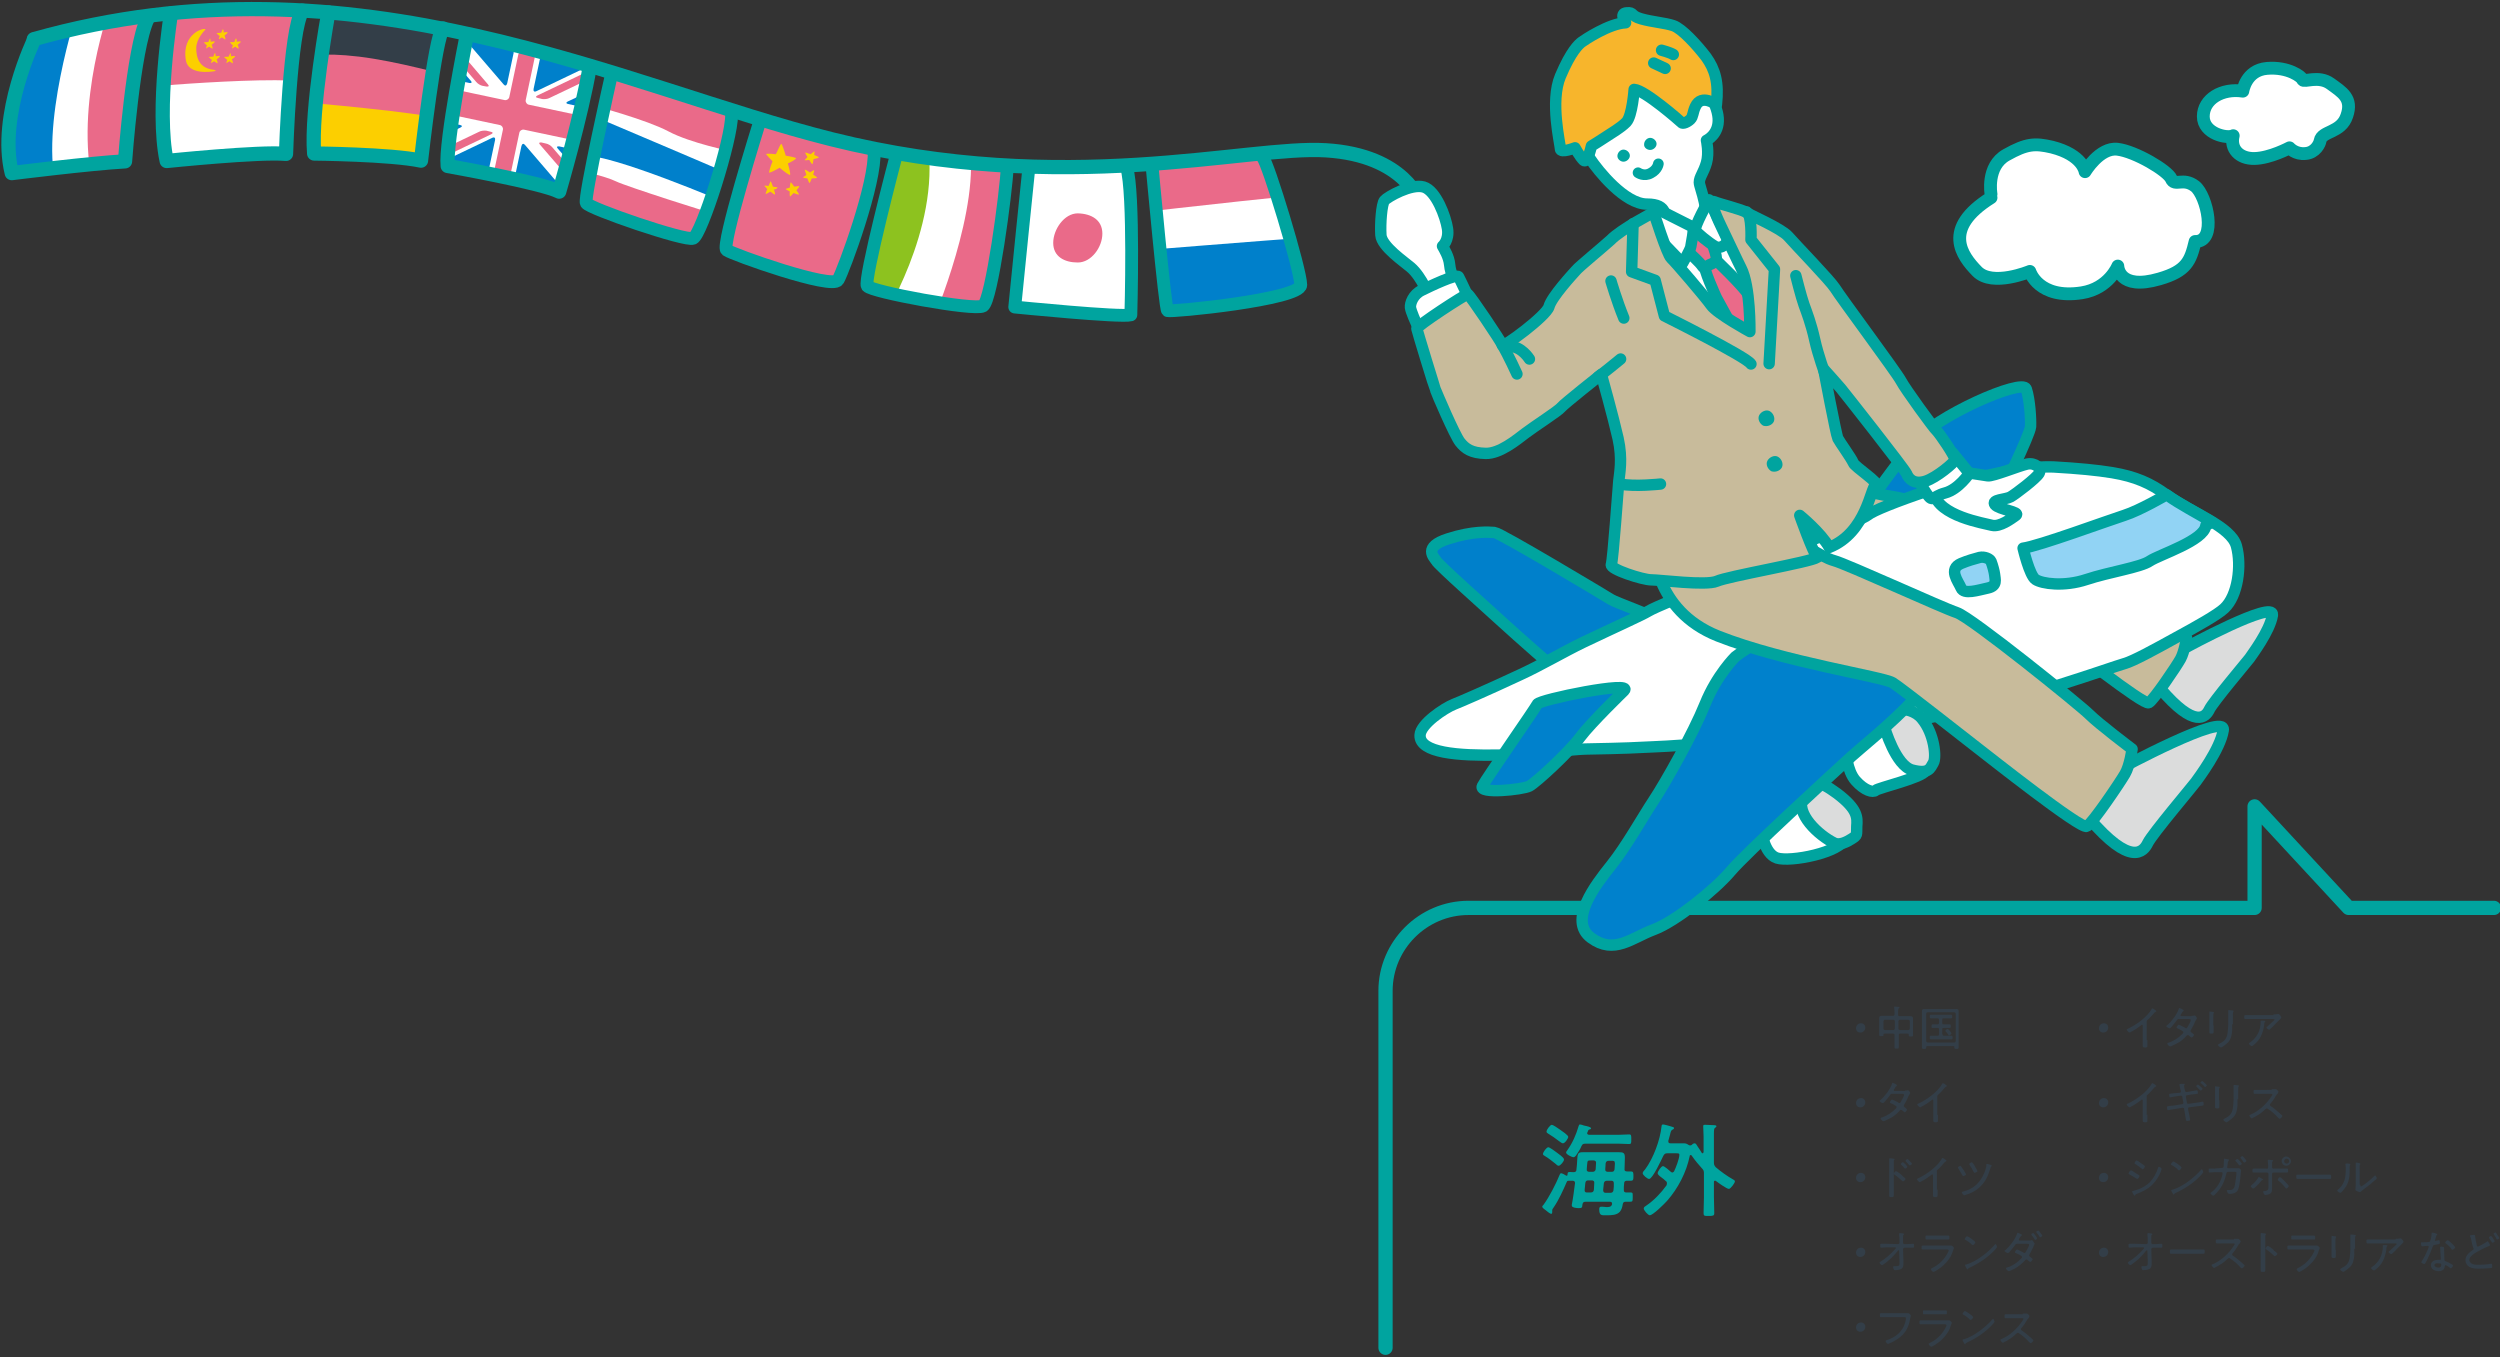
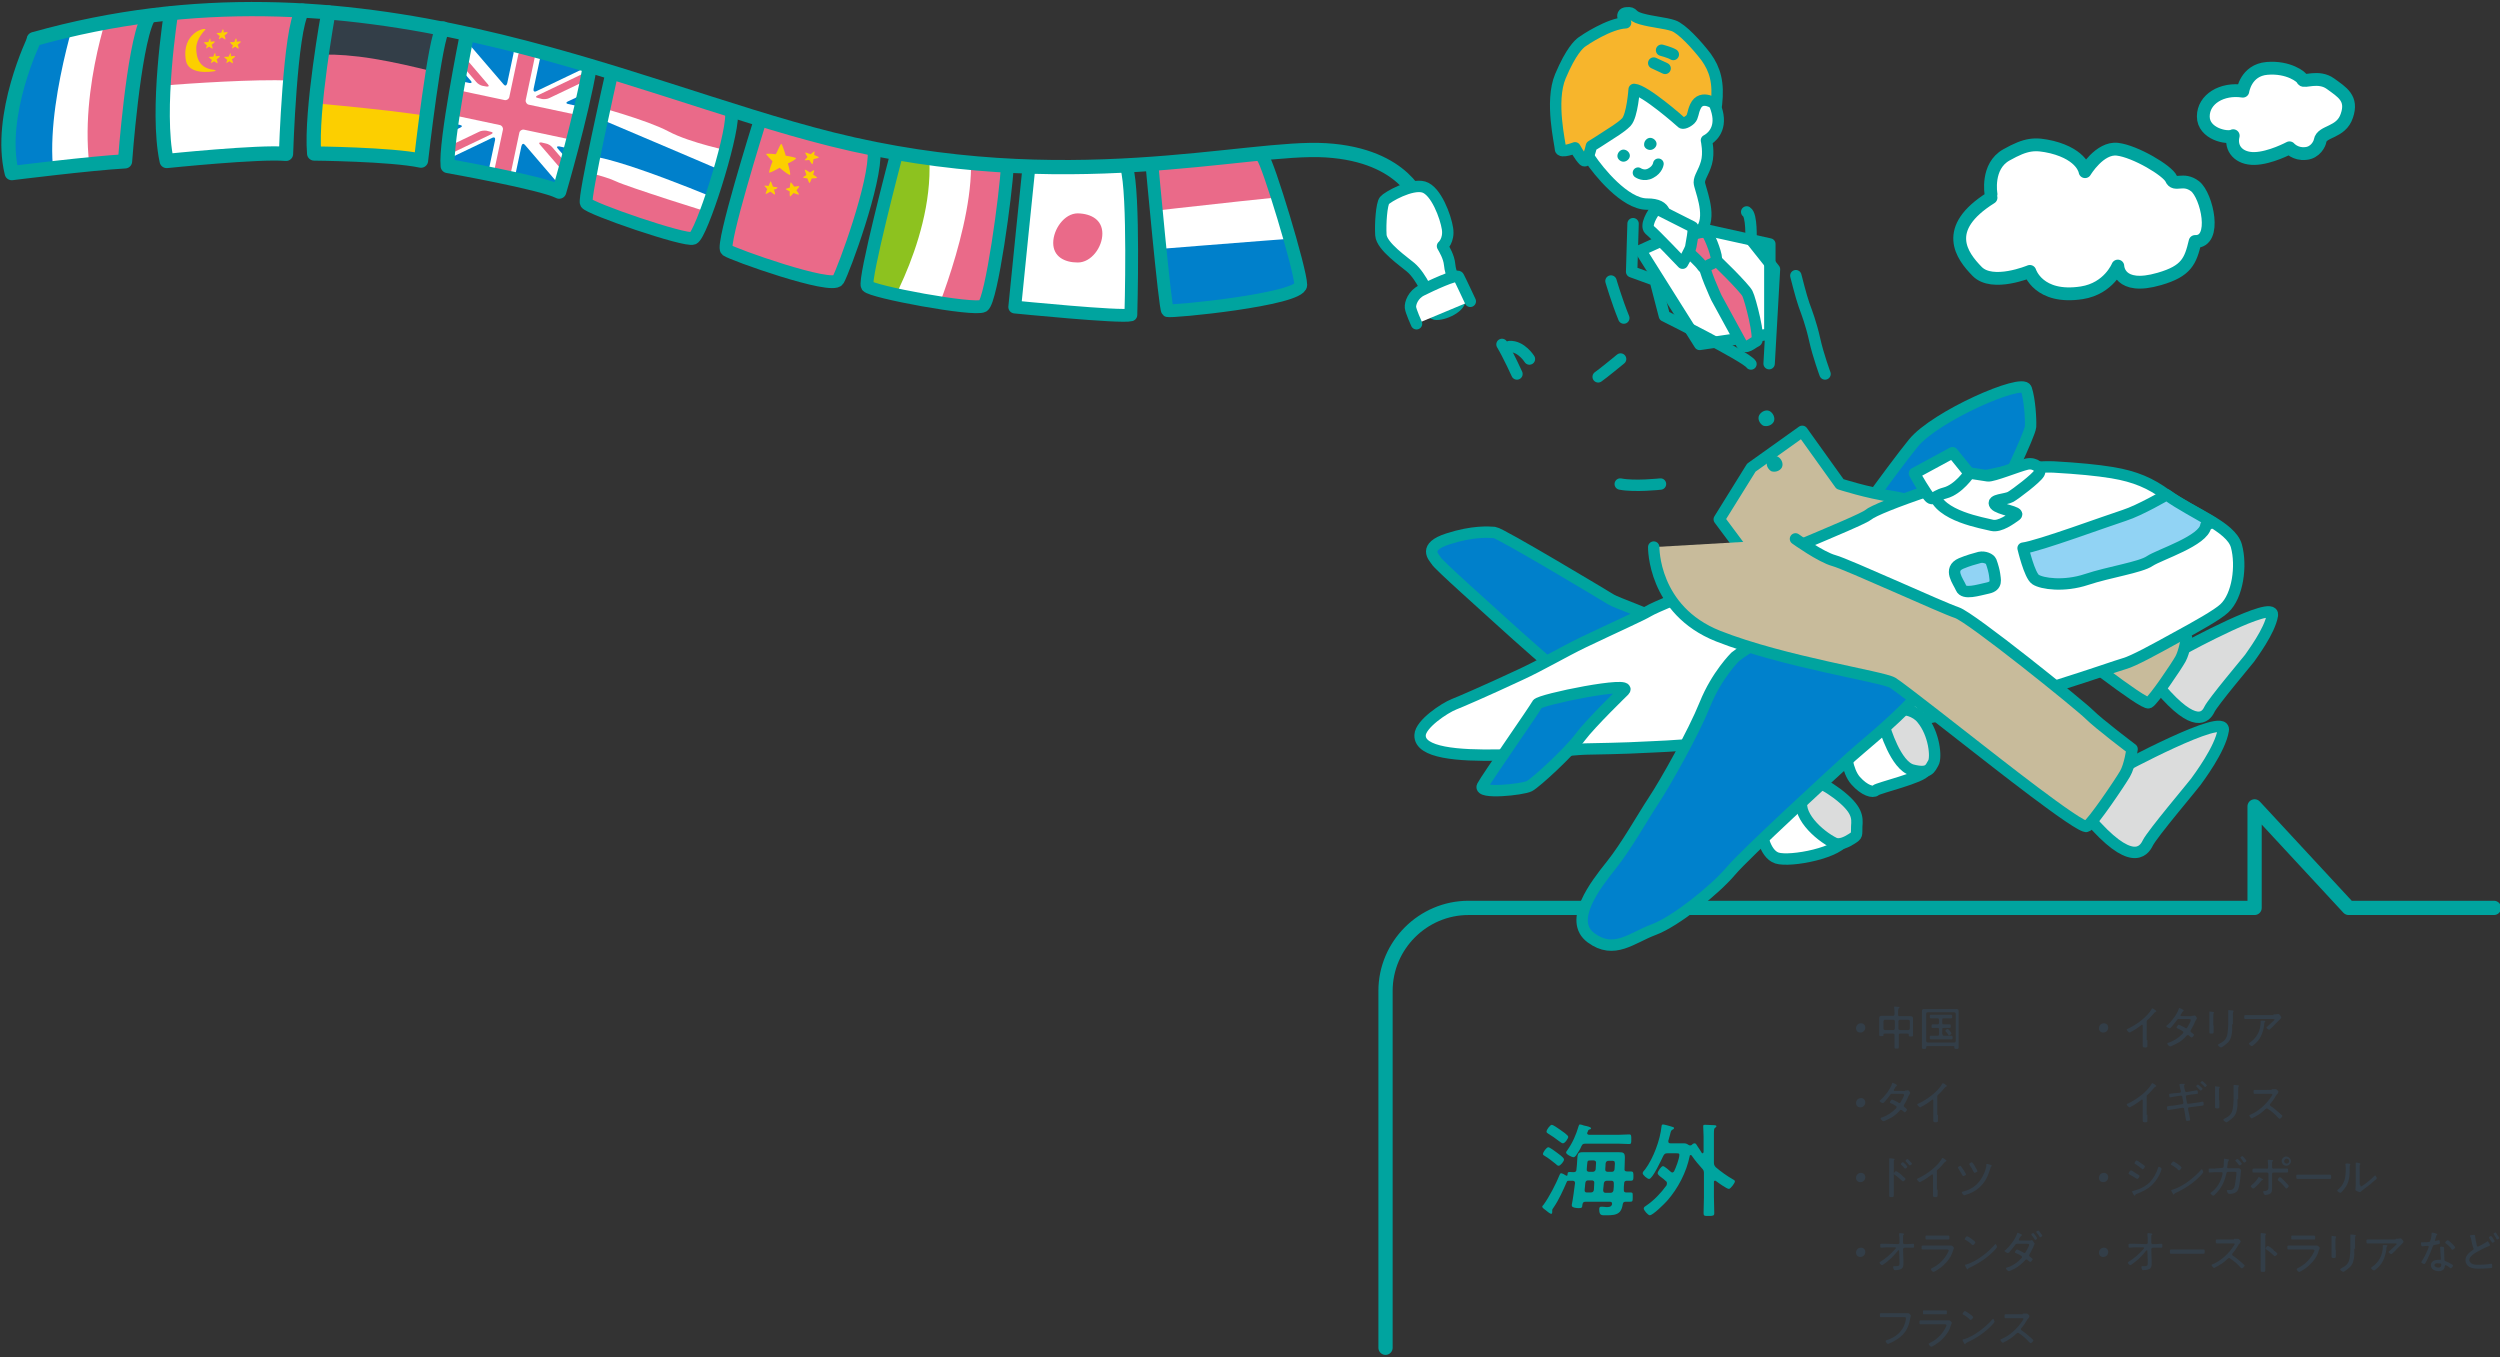
<svg xmlns="http://www.w3.org/2000/svg" xmlns:xlink="http://www.w3.org/1999/xlink" version="1.1" id="レイヤー_1" x="0px" y="0px" viewBox="0 0 701.9 381" style="enable-background:new 0 0 701.9 381;" xml:space="preserve">
  <rect x="0" y="0" width="701.9" height="381" fill="#333333" stroke="none" />
  <style type="text/css">
	.st0{fill:#FFFFFF;}
	.st1{clip-path:url(#SVGID_2_);}
	.st2{fill:#EA6A89;}
	.st3{fill:#333E48;}
	.st4{fill:#FCCF00;}
	.st5{clip-path:url(#SVGID_4_);}
	.st6{fill:#8DC21F;}
	.st7{fill:none;stroke:#00A49F;stroke-width:3.6;stroke-linecap:round;stroke-linejoin:round;stroke-miterlimit:10;}
	.st8{fill:#EA6A89;stroke:#00A49F;stroke-width:3.6;stroke-linecap:round;stroke-linejoin:round;stroke-miterlimit:10;}
	.st9{clip-path:url(#SVGID_6_);}
	.st10{fill:#0080CB;}
	.st11{clip-path:url(#SVGID_8_);}
	.st12{fill:none;stroke:#00A49F;stroke-width:4;stroke-linecap:round;stroke-linejoin:round;stroke-miterlimit:10;}
	.st13{clip-path:url(#SVGID_10_);}
	.st14{fill:#FFFFFF;stroke:#00A49F;stroke-width:3.6;stroke-linecap:round;stroke-linejoin:round;stroke-miterlimit:10;}
	.st15{clip-path:url(#SVGID_12_);}
	.st16{fill:none;stroke:#00A49F;stroke-width:4;stroke-linecap:round;stroke-miterlimit:10;}
	.st17{fill:#DBDCDC;stroke:#00A49F;stroke-width:3.2;stroke-linecap:round;stroke-linejoin:round;stroke-miterlimit:10;}
	.st18{fill:#C8BB9B;stroke:#00A49F;stroke-width:3.2;stroke-linecap:round;stroke-linejoin:round;stroke-miterlimit:10;}
	.st19{fill:#0081CC;stroke:#00A49F;stroke-width:3.2;stroke-linecap:round;stroke-linejoin:round;stroke-miterlimit:10;}
	.st20{fill:#0080CB;stroke:#00A49F;stroke-width:3.2;stroke-linecap:round;stroke-linejoin:round;stroke-miterlimit:10;}
	.st21{fill:none;stroke:#00A49F;stroke-width:3.2;stroke-linecap:round;stroke-linejoin:round;stroke-miterlimit:10;}
	.st22{fill:#FFFFFF;stroke:#00A49F;stroke-width:3.2;stroke-linecap:round;stroke-linejoin:round;stroke-miterlimit:10;}
	.st23{fill:#FFFFFF;stroke:#00A49F;stroke-width:3.2;stroke-linecap:round;stroke-miterlimit:10;}
	.st24{fill:#F7B52C;stroke:#00A49F;stroke-width:3.2;stroke-linecap:round;stroke-linejoin:round;stroke-miterlimit:10;}
	.st25{fill:#EA6A89;stroke:#00A49F;stroke-width:3.2;stroke-linecap:round;stroke-linejoin:round;stroke-miterlimit:10;}
	.st26{fill:#91D3F4;stroke:#00A49F;stroke-width:3.2;stroke-linecap:round;stroke-linejoin:round;stroke-miterlimit:10;}
	.st27{fill:#333E48;stroke:#00A49F;stroke-width:3.2;stroke-linecap:round;stroke-miterlimit:10;}
	.st28{fill:#00A49F;}
	.st29{fill:none;stroke:#00A49F;stroke-width:3;stroke-linecap:round;stroke-linejoin:round;stroke-miterlimit:10;}
</style>
  <g>
    <path class="st0" d="M48,3.8c0,0-4.3,27.1-1.2,41.4c0,0,26.1-2.7,33.5-2c0,0,1.1-35,4.6-40.2" />
    <path class="st0" d="M171.6,21.3c0,0-7.7,34.2-7,35.7c0.7,1.5,27.8,10.8,30,9.9c2.3-0.9,10.9-27.8,10.8-34.6" />
    <path class="st0" d="M323.4,46c0,0,3.7,40.7,4.4,41.2c0.7,0.5,37.4-3.1,37.4-7.2c0-4.1-9.3-34.7-10.7-35.8" />
    <path class="st0" d="M251.5,44.1c0,0-9.1,34.6-8,36.2c1,1.6,30,7,32.5,5.6c2.4-1.4,6.5-32,6.8-39.1" />
    <path class="st0" d="M92.2,3.5c0,0-5,27.6-4,39.6c0,0,21.6,0.2,30,2c0,0,4-35.3,6.2-37.1" />
    <g>
      <defs>
        <path id="SVGID_1_" d="M92.2,3.5c0,0-5,27.6-4,39.6c0,0,21.6,0.2,30,2c0,0,4-35.3,6.2-37.1L92.2,3.5z" />
      </defs>
      <clipPath id="SVGID_2_">
        <use xlink:href="#SVGID_1_" style="overflow:visible;" />
      </clipPath>
      <g class="st1">
        <path class="st2" d="M85,29.7l1.8-18.4c0,0,27.9,2.7,38.8,7.7l-2.3,14.3C123.4,33.4,92.4,28.9,85,29.7z" />
        <path class="st3" d="M86.1,15.9c0,0,3.8-1.3,14.7,0c10.8,1.3,24.9,5.3,24.9,5.3l3.9-17.7L89.1-2.1L86.1,15.9z" />
        <path class="st4" d="M121.4,49.9l-37.2-2.3l0.9-18.9c0,0,33.8,2.9,38.3,4.7L121.4,49.9z" />
      </g>
    </g>
    <g>
      <defs>
        <path id="SVGID_3_" d="M251.5,44.1c0,0-9.1,34.6-8,36.2c1,1.6,30,7,32.5,5.6c2.4-1.4,6.5-32,6.8-39.1L251.5,44.1z" />
      </defs>
      <clipPath id="SVGID_4_">
        <use xlink:href="#SVGID_3_" style="overflow:visible;" />
      </clipPath>
      <g class="st5">
        <path class="st2" d="M261.9,90.1c0,0,13.8-32.3,10.1-50.4l11.7,1c2.7,11.7,0.3,8.2-0.7,21.6c-0.8,11.4-6.8,26.4-6.8,26.4     L261.9,90.1z" />
        <path class="st6" d="M247.4,90.3c0,0,16.6-25.9,13.1-49.9l-13.9-1.9c-3.3,34.3-2.9,32.8-6.5,44.9C237,94.5,236.6,96.1,247.4,90.3     z" />
      </g>
    </g>
    <path class="st7" d="M251.5,44.1c0,0-9.1,34.6-8,36.2c1,1.6,30,7,32.5,5.6c2.4-1.4,6.5-32,6.8-39.1" />
    <path class="st8" d="M213.1,34.8c0,0-10.7,34.2-9.1,35.4c1.6,1.2,29.7,11.2,31.3,8.4s10.7-27.5,10.1-36.2" />
    <g>
      <defs>
        <path id="SVGID_5_" d="M171.6,21.3c0,0-7.7,34.2-7,35.7c0.7,1.5,27.8,10.8,30,9.9c2.3-0.9,10.9-27.8,10.8-34.6L171.6,21.3z" />
      </defs>
      <clipPath id="SVGID_6_">
        <use xlink:href="#SVGID_5_" style="overflow:visible;" />
      </clipPath>
      <g class="st9">
        <path class="st2" d="M172,13.9l-4.8,15.9c0,0,14.3,3.8,20.5,7.1s17.7,5.6,17.7,5.6l11-19.6L172,13.9z" />
        <path class="st10" d="M165.7,32.2c0,0,34.2,14.5,38.5,16.4l-0.2,8.4c0,0-32.3-13.8-40.1-13.3L165.7,32.2z" />
        <path class="st2" d="M161.8,47.6c0,0,8.3,1.9,11.1,3.3c2.8,1.4,27,9.1,29.2,9.6s-5.3,12.7-5.3,12.7l-37.2-11.8L161.8,47.6z" />
      </g>
    </g>
    <path class="st7" d="M171.6,21.3c0,0-7.7,34.2-7,35.7c0.7,1.5,27.8,10.8,30,9.9c2.3-0.9,10.9-27.8,10.8-34.6" />
    <path class="st0" d="M9.6,11.1c0,0-10.3,21.2-6.3,37.5c0,0,22.4-2.8,31.8-3.3c0,0,2.3-31.8,6.3-40" />
    <g>
      <defs>
        <path id="SVGID_7_" d="M41.3,5.3L9.6,11.1c0,0-10.3,21.2-6.3,37.5c0,0,22.4-2.8,31.8-3.3C35,45.3,37.3,13.5,41.3,5.3z" />
      </defs>
      <clipPath id="SVGID_8_">
        <use xlink:href="#SVGID_7_" style="overflow:visible;" />
      </clipPath>
      <g class="st11">
        <path class="st10" d="M21.8,2.6c0,0-11,33.3-5.7,51.1H4.3c-3.6-11.4-1-8.2-1.2-21.5C3,20.7,7.7,5.3,7.7,5.3L21.8,2.6z" />
        <path class="st2" d="M31.1,1.2c0,0-10.4,27.9-4.9,51.5h15.1c0.4-34.5,0.1-32.9,2.6-45.3C46.2-3.9,41.4-5.5,31.1,1.2z" />
      </g>
    </g>
    <path class="st12" d="M9.6,11.1c0,0-10.3,21.2-6.3,37.5c0,0,22.4-2.8,31.8-3.3c0,0,2.3-31.8,6.3-40" />
    <path class="st2" d="M45.9,24c7.9-0.6,25.2-1.8,35.6-1.4C82.3,14,83.4,5.3,85,3L48,3.8C48,3.8,46.5,13.3,45.9,24z" />
    <path class="st12" d="M48,3.8c0,0-4.3,27.1-1.2,41.4c0,0,26.1-2.7,33.5-2c0,0,1.1-35,4.6-40.2" />
    <path class="st12" d="M92.2,3.5c0,0-5,27.6-4,39.6c0,0,21.6,0.2,30,2c0,0,4-35.3,6.2-37.1" />
    <g>
      <defs>
        <path id="SVGID_9_" d="M130.9,10.7c0,0-5.9,29.4-5.2,35.9c0,0,26.5,4.7,31.3,7.2c0,0,6.3-21.5,8.6-35.2L130.9,10.7z" />
      </defs>
      <clipPath id="SVGID_10_">
        <use xlink:href="#SVGID_9_" style="overflow:visible;" />
      </clipPath>
      <g class="st13">
        <g>
          <g>
            <path class="st0" d="M163.9,53.4c-0.1,0.6-0.7,1-1.3,0.9l-43.6-9.2c-0.6-0.1-1-0.7-0.9-1.3l6.9-32.9c0.1-0.6,0.7-1,1.3-0.9       l43.6,9.2c0.6,0.1,1,0.7,0.9,1.3L163.9,53.4z" />
          </g>
          <g>
            <path class="st2" d="M167.8,34.6c0.1-0.6-0.3-1.2-0.9-1.3l-18.4-3.9c-0.6-0.1-1-0.7-0.9-1.3l2.5-11.8c0.1-0.6-0.3-1.2-0.9-1.3       l-2.4-0.5c-0.6-0.1-1.2,0.3-1.3,0.9l-2.5,11.8c-0.1,0.6-0.7,1-1.3,0.9l-18.4-3.9c-0.6-0.1-1.2,0.3-1.3,0.9l-1,4.8       c-0.1,0.6,0.3,1.2,0.9,1.3l18.4,3.9c0.6,0.1,1,0.7,0.9,1.3l-2.5,11.8c-0.1,0.6,0.3,1.2,0.9,1.3l2.4,0.5       c0.6,0.1,1.2-0.3,1.3-0.9l2.5-11.8c0.1-0.6,0.7-1,1.3-0.9l18.4,3.9c0.6,0.1,1.2-0.3,1.3-0.9L167.8,34.6z" />
          </g>
          <g>
            <path class="st2" d="M125.9,10.7c-0.4-0.5-0.8-0.4-1,0.2l-0.1,0.3c-0.1,0.6,0.1,1.5,0.5,2l8.4,9.8c0.4,0.5,1.2,1,1.8,1.1       l1.1,0.2c0.6,0.1,0.8-0.2,0.4-0.6L125.9,10.7z" />
          </g>
          <g>
            <path class="st2" d="M136.6,36.7c-0.6-0.1-1.6,0-2.1,0.3l-15.7,7.5c-0.6,0.3-0.5,0.6,0.1,0.7l1.2,0.3c0.6,0.1,1.6,0,2.1-0.3       l15.7-7.5c0.6-0.3,0.5-0.6-0.1-0.7L136.6,36.7z" />
          </g>
          <g>
            <path class="st2" d="M162.9,53.7c0.4,0.5,0.8,0.4,1-0.2l0.1-0.3c0.1-0.6-0.1-1.5-0.5-2l-8.4-9.8c-0.4-0.5-1.2-1-1.8-1.1L152,40       c-0.6-0.1-0.8,0.2-0.4,0.6L162.9,53.7z" />
          </g>
          <g>
            <path class="st2" d="M168.7,19c-0.6-0.1-1.6,0-2.1,0.3l-15.7,7.5c-0.6,0.3-0.5,0.6,0.1,0.7l1.2,0.3c0.6,0.1,1.6,0,2.1-0.3       L170,20c0.6-0.3,0.5-0.6-0.1-0.7L168.7,19z" />
          </g>
          <g>
            <path class="st10" d="M123,20.3c-0.1,0.6,0.3,1.2,0.9,1.3l7.9,1.7c0.6,0.1,0.8-0.2,0.4-0.6l-7-8.1c-0.4-0.5-0.8-0.4-1,0.3       L123,20.3z" />
          </g>
          <g>
            <path class="st10" d="M120,34.3c0.1-0.6,0.7-1,1.3-0.9l7.9,1.7c0.6,0.1,0.6,0.5,0.1,0.7l-9.7,4.6c-0.6,0.3-0.9,0-0.8-0.6       L120,34.3z" />
          </g>
          <g>
            <path class="st10" d="M141.4,23.7c0.4,0.5,0.8,0.4,1-0.3l1.8-8.5c0.1-0.6-0.3-1.2-0.9-1.3l-11.8-2.5c-0.6-0.1-0.8,0.2-0.4,0.6       L141.4,23.7z" />
          </g>
          <g>
            <path class="st10" d="M138.2,38.7c0.6-0.3,0.9,0,0.8,0.6l-1.8,8.5c-0.1,0.6-0.7,1-1.3,0.9l-11.8-2.5c-0.6-0.1-0.6-0.5-0.1-0.7       L138.2,38.7z" />
          </g>
          <g>
            <path class="st10" d="M165.8,44.1c0.1-0.6-0.3-1.2-0.9-1.3l-7.9-1.7c-0.6-0.1-0.8,0.2-0.4,0.6l7,8.1c0.4,0.5,0.8,0.4,1-0.3       L165.8,44.1z" />
          </g>
          <g>
            <path class="st10" d="M168.7,30c-0.1,0.6-0.7,1-1.3,0.9l-7.9-1.7c-0.6-0.1-0.6-0.5-0.1-0.7l9.7-4.6c0.6-0.3,0.9,0,0.8,0.6       L168.7,30z" />
          </g>
          <g>
            <path class="st10" d="M147.4,40.7c-0.4-0.5-0.8-0.4-1,0.3l-1.8,8.5c-0.1,0.6,0.3,1.2,0.9,1.3l11.8,2.5c0.6,0.1,0.8-0.2,0.4-0.6       L147.4,40.7z" />
          </g>
          <g>
            <path class="st10" d="M150.6,25.6c-0.6,0.3-0.9,0-0.8-0.6l1.8-8.5c0.1-0.6,0.7-1,1.3-0.9l11.8,2.5c0.6,0.1,0.6,0.5,0.1,0.7       L150.6,25.6z" />
          </g>
        </g>
      </g>
    </g>
    <path class="st12" d="M130.9,10.7c0,0-5.9,29.4-5.2,35.9c0,0,26.5,4.7,31.3,7.2c0,0,6.3-21.5,8.6-35.2" />
    <path class="st14" d="M288.9,46.8c0,0-3.8,37-4,39.4c0,0,29.9,3,32.6,2.2c0,0,1-34.3-1.2-41.5" />
    <g>
      <defs>
        <path id="SVGID_11_" d="M354.4,44.3L323.4,46c0,0,3.7,40.7,4.4,41.2c0.7,0.5,37.4-3.1,37.4-7.2C365.1,76,355.8,45.4,354.4,44.3z" />
      </defs>
      <clipPath id="SVGID_12_">
        <use xlink:href="#SVGID_11_" style="overflow:visible;" />
      </clipPath>
      <g class="st15">
        <path class="st10" d="M314.4,70.8c0,0,39.4-3.2,56.2-4.4l2.4,12.7c-11.5,6.3-8.6,2.7-23,5.7c-12.3,2.5-29.9,0.6-29.9,0.6     L314.4,70.8z" />
        <path class="st2" d="M311.7,60.6c0,0,31.8-3.7,54.7-6l-2.1-15.2c-37.2,6.7-35.5,6.7-49.3,6.5C302.3,45.9,302.3,50.9,311.7,60.6z" />
      </g>
    </g>
    <path class="st16" d="M398.7,56.9c0,0-4-13.3-26.4-14.7c-22.3-1.4-73.2,13.3-138.8-3.1c-58.4-14.6-133.5-53.6-224-28.1" />
    <path class="st2" d="M309.5,65.6c0,3.8-3.1,8.1-6.9,8.1c-3.8,0-6.9-1.7-6.9-5.5c0-3.8,3.1-8.3,6.9-8.3   C306.5,60,309.5,61.8,309.5,65.6z" />
    <g>
      <g>
        <path class="st4" d="M223.5,44.5c0.2-0.2-1.2-0.5-2.9-0.8c-0.5-1.8-1.1-3.3-1.2-3.3c-0.3,0-0.7,1.2-1,1.7     c-0.1,0.3-0.3,0.7-0.6,1.2c-1.6-0.2-2.8-0.2-2.7,0c0.4,0.5,1.1,1.3,1.8,2c-0.6,1.5-1.1,3-0.9,3.2c1-0.3,1.9-0.9,2.9-1.4     c1.4,1.2,2.7,2.1,2.9,2c0.2-0.1-0.1-1.5-0.6-3.2C222,45.5,222.9,45.1,223.5,44.5z" />
      </g>
      <g>
        <g>
          <path class="st4" d="M218.3,52.7c0.1-0.1-0.6-0.2-1.3-0.3c-0.3-0.8-0.5-1.4-0.6-1.5c-0.1,0-0.3,0.5-0.4,0.8      c-0.1,0.1-0.1,0.3-0.2,0.5c-0.7-0.1-1.3-0.1-1.2,0c0.2,0.2,0.5,0.5,0.8,0.9c-0.3,0.7-0.5,1.3-0.4,1.4c0.4-0.2,0.9-0.4,1.3-0.7      c0.6,0.5,1.2,0.9,1.3,0.8c0.1,0-0.1-0.7-0.3-1.4C217.7,53.2,218.1,53,218.3,52.7z" />
        </g>
        <g>
          <path class="st4" d="M224.4,52.3c0.1-0.1-0.6,0-1.4,0.1c-0.5-0.7-0.9-1.2-1-1.2c-0.1,0-0.1,0.6-0.2,0.9c0,0.1,0,0.3-0.1,0.6      c-0.7,0.2-1.2,0.3-1.1,0.4c0.2,0.2,0.6,0.4,1.1,0.6c0,0.7,0,1.4,0.1,1.5c0.4-0.3,0.7-0.7,1-1c0.8,0.3,1.4,0.5,1.5,0.4      c0.1-0.1-0.3-0.6-0.7-1.2C224,52.9,224.3,52.7,224.4,52.3z" />
        </g>
        <g>
          <path class="st4" d="M228.6,47.8c0-0.1-0.6,0.2-1.2,0.6c-0.7-0.4-1.3-0.8-1.4-0.8c-0.1,0.1,0.1,0.6,0.2,0.9      c0,0.1,0.1,0.3,0.2,0.6c-0.6,0.4-1,0.7-0.9,0.8c0.3,0.1,0.7,0.1,1.2,0.2c0.2,0.7,0.5,1.3,0.6,1.3c0.3-0.4,0.4-0.9,0.6-1.3      c0.8,0,1.5-0.1,1.5-0.2c0-0.1-0.5-0.5-1.1-0.9C228.4,48.6,228.6,48.2,228.6,47.8z" />
        </g>
        <g>
          <path class="st4" d="M228.7,42.5c0-0.1-0.5,0.3-1.1,0.8c-0.8-0.3-1.4-0.5-1.5-0.5c-0.1,0.1,0.2,0.6,0.3,0.8      c0.1,0.1,0.2,0.3,0.3,0.5c-0.5,0.5-0.9,0.9-0.7,0.9c0.3,0,0.7,0,1.2-0.1c0.4,0.6,0.7,1.2,0.9,1.2c0.2-0.4,0.2-0.9,0.3-1.4      c0.8-0.2,1.5-0.4,1.5-0.5c0-0.1-0.6-0.4-1.3-0.7C228.6,43.3,228.7,42.9,228.7,42.5z" />
        </g>
      </g>
    </g>
    <g>
      <g>
        <g>
          <path class="st4" d="M62.6,8.2c0-0.1-0.3,0.4-0.5,1c-0.7,0-1.2,0.1-1.3,0.1c0,0.1,0.4,0.4,0.5,0.5c0.1,0.1,0.2,0.2,0.4,0.3      c-0.2,0.5-0.3,1-0.2,0.9c0.2-0.1,0.5-0.3,0.8-0.5c0.5,0.3,0.9,0.6,1,0.6c0-0.4-0.1-0.8-0.3-1.1c0.5-0.4,1-0.8,0.9-0.9      c0-0.1-0.5-0.1-1.2,0C62.9,8.8,62.8,8.5,62.6,8.2z" />
        </g>
        <g>
          <path class="st4" d="M59,10.8c0-0.1-0.3,0.4-0.5,1c-0.7,0-1.2,0.1-1.3,0.1c0,0.1,0.4,0.3,0.5,0.5c0.1,0.1,0.2,0.2,0.4,0.3      c-0.2,0.5-0.3,1-0.2,0.9c0.2-0.1,0.5-0.3,0.8-0.5c0.5,0.3,0.9,0.6,1,0.6c0-0.4-0.1-0.8-0.3-1.1c0.5-0.4,1-0.8,0.9-0.9      c0-0.1-0.5-0.1-1.2,0C59.2,11.4,59.1,11.1,59,10.8z" />
        </g>
        <g>
          <path class="st4" d="M66.3,10.8c-0.1-0.1-0.3,0.4-0.5,1c-0.7,0-1.2,0.1-1.3,0.1c0,0.1,0.4,0.3,0.5,0.5c0.1,0.1,0.2,0.2,0.4,0.3      c-0.2,0.5-0.3,1-0.2,0.9c0.2-0.1,0.5-0.3,0.8-0.5c0.5,0.3,0.9,0.6,1,0.6c0-0.4-0.1-0.8-0.3-1.1c0.5-0.4,1-0.8,0.9-0.9      c0-0.1-0.5-0.1-1.2,0C66.5,11.4,66.5,11.1,66.3,10.8z" />
        </g>
        <g>
          <path class="st4" d="M60.4,14.9c-0.1-0.1-0.3,0.4-0.5,1c-0.7,0-1.2,0.1-1.3,0.1c0,0.1,0.4,0.3,0.5,0.5c0.1,0.1,0.2,0.2,0.4,0.3      c-0.2,0.5-0.3,1-0.2,0.9c0.2-0.1,0.5-0.3,0.8-0.5c0.5,0.3,0.9,0.6,1,0.6c0-0.4-0.1-0.8-0.3-1.1c0.5-0.4,1-0.8,0.9-0.9      c0-0.1-0.5-0.1-1.2,0C60.6,15.5,60.5,15.1,60.4,14.9z" />
        </g>
        <g>
          <path class="st4" d="M64.7,14.9c0-0.1-0.3,0.4-0.5,1c-0.7,0-1.2,0.1-1.3,0.1c0,0.1,0.4,0.3,0.5,0.5c0.1,0.1,0.2,0.2,0.4,0.3      c-0.2,0.5-0.3,1-0.2,0.9c0.2-0.1,0.5-0.3,0.8-0.5c0.5,0.3,0.9,0.6,1,0.6c0-0.4-0.1-0.8-0.3-1.1c0.5-0.4,1-0.8,0.9-0.9      c0-0.1-0.5-0.1-1.2,0C64.9,15.5,64.8,15.1,64.7,14.9z" />
        </g>
      </g>
      <path class="st4" d="M57.6,8.4c0,0-2.5,2.4-2.5,5.1c0,2.7,0.8,5.7,5,6.1c0,0,1,0.3,0,0.4c-1,0.2-7.2,1-7.9-3    c-0.7-4,0.8-6.3,2.2-7.5C55.8,8.2,58.1,7.8,57.6,8.4z" />
    </g>
  </g>
  <path class="st7" d="M323.4,46c0,0,3.7,40.7,4.4,41.2c0.7,0.5,37.4-3.1,37.4-7.2c0-4.1-9.3-34.7-10.7-35.8" />
  <path class="st12" d="M389,378.4V278.2c0-12.8,10.5-23.3,23.3-23.3H633v-28.5l26.4,28.5h40.8" />
  <path class="st17" d="M613.5,181.9c0,0,25.2-13.7,24.5-9.2c-0.7,4.5-5.9,11.3-6.4,12.1c-0.6,0.8-10.3,12.3-11.3,14.4  c-1,2.1-4,5.6-13.8-5.9C596.8,181.9,613.5,181.9,613.5,181.9z" />
  <path class="st18" d="M557.7,163.6c2.2,1.4,17.3,13.4,19.9,15.3c2.5,2,24.3,19.2,25.7,18.4c1.4-0.8,7.8-10.3,8.9-12.3  c1.1-2,1.7-5.9,1.7-5.9s-3.4-2.1-5.7-4.3" />
  <path class="st19" d="M515.6,153.7c0,0,15.4-21.7,21.6-29.3c6.2-7.6,30.7-18.3,31.7-15.2c1,3.1,1.3,8.4,1.2,10.6  c-0.2,2.3-8.2,18.7-8.2,18.7" />
  <path class="st18" d="M516.6,135.9c0,0,7.7,2.5,14.7,3.5s26,8.7,26,8.7s-26.3,13.3-28,14.7c-1.7,1.3-29.7,5.7-29.7,5.7l-16.9-22.7  l9-14.5l14.3-10.2L516.6,135.9z" />
  <path class="st20" d="M437.5,188.6c0,0-11.8-10.3-15.8-14s-17.9-16-18.5-17.2c-0.6-1-3.8-3.8,3.3-6.1s11.5-1.9,13.1-1.8  c1.6,0.1,31.1,17.8,32.7,18.8s11.8,4.5,12,5.3" />
  <g>
    <path class="st0" d="M398.7,206.4c0.1-3.1,6.8-7.6,9.6-8.7c1.1-0.4,9-3.8,18.4-8.2c5.9-2.7,12.1-6.4,17.9-9.2   c8.8-4.2,16.4-7.6,18.2-8.7c1.8-1.1,10.4-4.6,20.7-8.9c6.7-2.8,13.9-6.3,20.6-9.1c10.7-4.5,19.5-8.2,20.5-9.1c1.1-1,8-3.8,16.7-6.7   c5.3-1.8,11.4-3.2,17.4-4.5c6.4-1.4,12.6-2.4,17.8-2.2c7,0.4,12.2,0.9,16.5,1.6c6.6,1.1,10.8,3,15.2,6.2   c7.3,5.2,18.2,8.9,19.7,14.4s0.4,14-3.4,17.5c-1.9,1.8-7.8,5.1-13.7,8.3c-5.8,3.2-11.8,6.5-14.3,7.2c-2.1,0.6-8.8,3-18.7,6.1   c-5.4,1.7-11.8,3.4-19,5.2c-5.9,1.5-12.4,3-19.2,4.3c-6.2,1.2-12.7,2.3-19.5,3.2c-6.6,0.8-12.9,1.6-18.7,2.2   c-6.8,0.7-13.1,0.7-18.8,1.1c-7.2,0.6-13.5,1.1-18.8,1.3c-9.2,0.5-15.7,0.5-18.8,0.6c-3.7,0.1-14.1,1.5-24.2,1.7   C409.3,212.2,398.5,211.4,398.7,206.4z" />
    <path class="st21" d="M398.7,206.4c0.1-3.1,6.8-7.6,9.6-8.7c1.1-0.4,9-3.8,18.4-8.2c5.9-2.7,12.1-6.4,17.9-9.2   c8.8-4.2,16.4-7.6,18.2-8.7c1.8-1.1,10.4-4.6,20.7-8.9c6.7-2.8,13.9-6.3,20.6-9.1c10.7-4.5,19.5-8.2,20.5-9.1c1.1-1,8-3.8,16.7-6.7   c5.3-1.8,11.4-3.2,17.4-4.5c6.4-1.4,12.6-2.4,17.8-2.2c7,0.4,12.2,0.9,16.5,1.6c6.6,1.1,10.8,3,15.2,6.2   c7.3,5.2,18.2,8.9,19.7,14.4s0.4,14-3.4,17.5c-1.9,1.8-7.8,5.1-13.7,8.3c-5.8,3.2-11.8,6.5-14.3,7.2c-2.1,0.6-8.8,3-18.7,6.1   c-5.4,1.7-11.8,3.4-19,5.2c-5.9,1.5-12.4,3-19.2,4.3c-6.2,1.2-12.7,2.3-19.5,3.2c-6.6,0.8-12.9,1.6-18.7,2.2   c-6.8,0.7-13.1,0.7-18.8,1.1c-7.2,0.6-13.5,1.1-18.8,1.3c-9.2,0.5-15.7,0.5-18.8,0.6c-3.7,0.1-14.1,1.5-24.2,1.7   C409.3,212.2,398.5,211.4,398.7,206.4z" />
  </g>
  <path class="st22" d="M518.2,210.7c0,0,0.3,5.7,2.8,8.5s4.9,3.4,5.6,2.7c0.7-0.7,13.2-3.6,14-5.5c0.8-1.9-10.3-16.6-10.3-16.6" />
  <path class="st22" d="M494.4,232.1c0,0.8,0.8,7.6,4.5,8.8c3.7,1.2,18-1.5,19.3-5.7c1.3-4.2-4.3-15.5-10.8-14.8" />
  <path class="st17" d="M529.1,204.2c0,0,3.1,10.8,7.8,12s5-0.5,5.9-2c0.9-1.5,0.3-8.2-3.2-12.4C536.2,197.5,526.9,198.4,529.1,204.2z  " />
  <path class="st17" d="M519.9,235.5c-1.4,0.9-3.4,1.9-4.9,1.2c-4.3-2.1-11.2-8.3-8.7-13.1s4.3-4.6,9.5-0.8c5.8,4.4,5.7,6.7,5.5,9.2  C521.2,234.5,521.6,234.4,519.9,235.5z" />
  <path class="st19" d="M487.2,184.4c0,0-5.2,5.1-8.5,13.3c-3.3,8.2-11.1,22-14.4,27c-3.3,5-7.6,12.8-12,18.3s-12.1,15.5-5.6,20.3  s11.4,0,17.6-2.3c6.2-2.3,17.3-11.3,21.6-16.4c4.3-5.1,28.5-27.3,34-32.3c5.5-5,32.6-25.7,25.4-35.3  C538.1,167.3,503.2,171.9,487.2,184.4z" />
  <path class="st23" d="M549.8,132.3c0,0,6.8,1.1,8.3,1.3c1.4,0.2,8.7-2.8,11-3.3s4.2,1.2,3.4,2.6s-6.6,5.8-8,6.6  c-1.4,0.8-5.5,0.7-4.4,2.2c1.1,1.4,7.3,2,5.9,3c-1.4,1-4.5,3.3-6.7,2.8c-2.2-0.6-15.1-2.6-16.3-9.1S548.2,132,549.8,132.3z" />
  <path class="st22" d="M409.8,83.7c0,0-2.7-7.2-2.8-9.4c-0.2-2.2-1.5-4.3-2-5.2c0,0,1.9-1.6,1.4-4.9s-3.2-10.7-6.7-11.7  c-3.5-1-10.2,2.8-11,3.8c-0.8,1-1.2,6.5-1,9.7c0.2,3.2,6.7,7.6,8.3,9c1.7,1.4,3.1,3.8,3.7,4.9c0.5,1.1,1,7.9,3.2,8.3  S410.6,86.1,409.8,83.7z" />
  <path class="st17" d="M594.9,216c0,0,30.2-16.3,29.3-11c-0.8,5.3-7,13.5-7.7,14.5c-0.7,1-12.3,14.7-13.5,17.2  c-1.2,2.5-4.8,6.7-16.5-7C574.9,216,594.9,216,594.9,216z" />
  <path class="st22" d="M548.2,127.1l4.7,5.8c0,0-3,4.5-6.8,5.5s-3.3,3-5.3,0c-2-3-3.3-5.5-3.3-5.5L548.2,127.1z" />
  <path class="st18" d="M464.3,153.6c0,0-0.3,17.7,18.1,25c18.5,7.3,46.3,11.4,49,13.1c2.7,1.7,20.8,16,23.8,18.3s29.1,23,30.7,22  c1.7-1,9.3-12.3,10.7-14.7s2-7,2-7s-9.3-7-12-9.7c-2.7-2.7-33.2-27.3-37.2-28.6s-30.8-13.6-34.5-14.6c-3.7-1-10.8-6.1-10.8-6.1" />
  <polygon class="st22" points="477.2,96.7 460.6,70.3 475.2,63.7 496.9,68.5 496.9,93.8 " />
  <path class="st22" d="M397.7,90.9c0,0-1.6-3.5-1.7-4.6c-0.1-1.1,0.7-3.6,3.2-4.8c2.4-1.2,9.8-4.7,10.3-3.8s3.3,6.9,3.3,6.9" />
  <path class="st22" d="M444.9,34c0,0-0.8,7,1.5,10.5c2.3,3.5,9.8,12.8,16,12.8c6.2,0,4.8,3.7,5.6,5.4c0.8,1.7,7.3,5.5,9.9,1.5  c2.7-4.1-0.8-11.5-0.8-13s1.2-2.7,2-5.5s0-6.3,0-6.3s3.6-1.6,3.3-6.2c-0.3-4.7-4.8-10.5-5.3-11.3c-0.5-0.8-24.5-6.5-24.5-6.5  L444.9,34z" />
  <path class="st24" d="M458.8,25.1c0,0-0.5,7.4-2.2,9.2c-1.7,1.7-4.1,3-5.4,3.9c-1.3,0.9-4.4,2.8-4.4,2.8s-1.1,5.1-2.2,4  c-1.1-1.1-2.4-3.5-2.4-3.5s-4.1,1.6-4.1,0.3c0-1.3-3-13.3,0-20.4c3-7.1,5.2-9,6-9.6c0.8-0.6,7.7-5.2,12.3-5.4c0,0-1.9-2.7,0.3-2.8  c2.2-0.2,0.9,0.8,4.1,1.7c3.2,0.9,6.6,1.1,9,1.9c2.4,0.8,6.6,5.4,9.2,8.8c2.5,3.5,3.6,7.1,2.9,13.4c0,0-4.2-3.2-5.9,0.5  c-0.8,1.7-0.6,2.8-1.4,3.6c-0.8,0.8-2.2,1.4-2.5,0.9C471.7,34,461.8,25.3,458.8,25.1z" />
  <g>
    <path class="st25" d="M481.9,83.6c0,0-3.9-8.4-3.4-9.8c0.5-1.4,1.4-2.2,2.2-1.7c0.8,0.5,9.1,8.7,9.9,10.3   c0.8,1.5,3.7,12.8,2.5,13.4c-1.2,0.5-3,2.5-4.1,0.8C488,94.8,481.9,83.6,481.9,83.6z" />
    <path class="st25" d="M480,74.3c-0.7,0.3-1.6,1.3-2.1,0.4c-0.5-0.9-3.6-3.7-3.6-3.7s-1.1-4.6,0.7-5.1c1.8-0.5,3.6-1.2,4.4-0.2   c0.8,1,3,6.7,2.4,7.4C481.3,73.9,480,74.3,480,74.3z" />
  </g>
  <path class="st22" d="M465.1,58.6c0,0,9.5,4.8,10.1,5.1c0.6,0.3-0.4,4.8-0.5,5.6c-0.1,0.8-2.3,4.6-2.3,4.6s-7.9-8.3-9.3-9.4  C461.9,63.4,463.8,59.9,465.1,58.6z" />
-   <path class="st22" d="M479.8,56.1c0,0-4.3,7.7-3.8,8.6c0.5,0.8,3.7,3.4,5.4,4.4c1.8,1.1,3.8-0.8,3.6-2  C484.7,65.9,479.8,56.1,479.8,56.1z" />
-   <path class="st18" d="M464.3,59.6c0,0,3.7,11.8,4.9,12.9c1.2,1.1,9.5,10.8,11.2,13.2c1.7,2.4,10.9,7.4,10.9,7.4s0.2-12.7-2.5-17.9  c-0.5-0.9-5-10.5-5.5-11.5c-0.5-1-3.7-7.8-2.1-7.1s7.9,2.2,9,3c1.2,0.8,9.8,4.5,11.8,6.7c2,2.3,11.8,12.4,13.2,14.6  c1.3,2.2,17.3,23.7,18.5,26c1.2,2.3,9.2,13.3,10,14c0.8,0.7,5.3,7.3,5.2,8.2c-0.2,0.8-5.2,5-8.3,6c-3.2,1-4.7-0.6-5.3-2.1  c-0.7-1.5-17.5-22.8-18.5-24c-1-1.2-4.8-5.4-4.8-5.4s3.5,18.5,4,19.5s3.9,5.7,4.3,6.8c0.4,1.2,7.7,5.8,6.3,6.3s-2.5,13.3-13,17.5  c-2.4-4.2-8.3-9-8.3-9s3.7,10.4,4.9,11.8c-1.8,1.3-25.2,5.3-28.2,6.7c-3,1.3-16-0.4-18.4-0.4c-2.4,0-11.7-3-11.2-4.3  s1.9-21.5,2.1-23.5c0.2-2,1.1-6.1-0.2-11.9c-1.3-5.8-4.7-18-4.7-18s-10.5,8.3-11.3,9.3c-0.8,1-7.5,5.3-10,7.2s-7.2,5.8-11.2,5.7  s-5.7-1.3-7.2-3.2s-6.7-14.1-6.8-14.5c-0.2-0.3-5.2-16.7-5.3-17.3c-0.2-0.7,13.8-9.8,14.3-9.7s9.5,13.5,9.7,14.3  c0.2,0.8,12.4-8.2,13.1-10.8c0.7-2.7,6.7-9.2,7.6-10.2c0.8-1,7.4-6.4,9.7-8.5C455.2,64.3,464.3,59.6,464.3,59.6z" />
  <path class="st21" d="M425.9,105c0,0-2.4-5.3-4.2-8.3" />
  <path class="st21" d="M429.4,100.8c0,0-2.3-3.7-5.6-3.5" />
  <path class="st21" d="M452.3,78.9c0,0,1.6,5.5,3.6,10.4" />
  <path class="st21" d="M490.4,59.5c1.5,0.9,1.2,7.8,1.2,7.8l6.6,8.3c0,0-1.4,24.7-1.5,26.5" />
  <path class="st21" d="M504.2,77.4c0,0,1.5,6,2.3,8.2s2,5.3,3,9.8s2.9,9.6,2.9,9.6" />
  <path class="st21" d="M466.2,135.9c0,0-7.3,0.8-11.3,0" />
  <path class="st21" d="M458.5,62.8l-0.4,13.5l6.6,2.4l2.6,10c0,0,23.1,11.5,24.3,13.5" />
  <path class="st21" d="M455,100.8c0,0-5.1,4.2-6.3,5" />
  <path class="st19" d="M456,193.9c0,0-9.3,9-12.3,13c-2.9,4-12.4,12.8-14.3,13.8c-1.9,1-14.4,2.3-13.2,0s14.8-21.7,15.4-23  C432.2,196.4,458.9,191,456,193.9z" />
  <path class="st26" d="M568,153.9c0,0,1.8,7.7,3.5,8.8c1.8,1.2,8,2.1,14.3,0c6.3-2.1,15.2-3.4,17.8-5.2c2.7-1.8,15.2-5.7,15.7-9.9  c0,0,0.8-0.4,1.6-1.1c-3.9-2.4-8.7-4.8-12.6-7.6c0,0-7.5,4.4-11.9,5.8C592,146.1,572.2,153.4,568,153.9z" />
  <path class="st26" d="M559,157.6c0.5,1.3,0.9,2.9,1,3.7c0.1,1.3,0.9,3.2-1.9,3.8c-2.8,0.6-6.7,1.9-7.5,0c-0.8-1.9-3.7-5.3,0-6.9  c1.9-0.8,3.7-1.3,5.2-1.7C557.2,156.2,558.7,156.9,559,157.6z" />
  <g>
    <path class="st27" d="M466.5,14.1c0,0,2.3,0.6,3.3,1.2" />
    <line class="st27" x1="464.3" y1="17.7" x2="467.5" y2="19.2" />
  </g>
  <path class="st28" d="M454.1,43.8c0-0.9,0.8-1.8,1.7-1.8c0.9,0,1.8,0.8,1.8,1.7c0,0.9-0.9,1.7-1.8,1.7  C455,45.4,454.1,44.7,454.1,43.8z" />
  <path class="st28" d="M461.6,40.5c0-0.9,0.8-1.8,1.7-1.8c0.9,0,1.8,0.8,1.8,1.7c0,0.9-0.9,1.7-1.8,1.7  C462.4,42.1,461.5,41.4,461.6,40.5z" />
  <path class="st29" d="M459.9,48.5c0,0,1.7,1.2,3.6,0.1c1.9-1,2.1-2.6,2.1-2.6" />
  <g>
    <path class="st28" d="M493.9,116.6c0.5-1,1.9-1.7,2.9-1.2c1,0.5,1.7,1.9,1.2,3c-0.5,1-1.9,1.5-3,1.1   C494,118.9,493.4,117.6,493.9,116.6z" />
    <path class="st28" d="M496.2,129.4c0.5-1,1.9-1.7,2.9-1.2c1,0.5,1.7,1.9,1.2,3c-0.5,1-1.9,1.5-3,1.1   C496.3,131.7,495.7,130.4,496.2,129.4z" />
  </g>
  <path class="st14" d="M559,54.5c0,0-1.4-7.8,4.3-11c5.7-3.2,8-3.3,12.8-2.2c8.7,2.2,9.3,6.9,9.3,6.9s4.1-6.9,9.1-6.3  c5,0.6,14.1,6,15.1,8.3c1,2.3,3.3-0.5,6.7,2.1c3.3,2.6,6.3,15.7,0,15.5c-1.3,5.5-2.4,8.3-10,10.5c-11.6,3.4-11.7-3.6-11.7-3.6  s-2.5,6.3-10.1,7.5c-12.2,1.9-14.6-6-14.6-6s-10.5,4.4-14.8,0c-4.3-4.4-10-12,3.9-20.7" />
  <path class="st14" d="M629.7,25.6c0,0,0.8-5.9,6.8-6.4s9.8,2.4,10,3.2c0.3,0.8,4.5-1.3,7.8,1.1s6.3,4.1,4.6,9c-1.6,4.9-7,4.2-7.5,7  c-0.1,0.8-1.3,3.4-4.1,3.6c-2.9,0.3-4.5-1.6-4.5-1.6s-5.4,2.9-9.8,3c-4.4,0.1-6.9-2.8-6-6.4c-1.6,0.9-8.4-0.5-8.4-5.4  S623.9,24.7,629.7,25.6z" />
  <g>
    <g>
      <path class="st3" d="M523.7,288.5c0,0.7-0.5,1.4-1.4,1.4c-0.7,0-1.2-0.5-1.2-1.2c0-0.7,0.5-1.4,1.4-1.4    C523.2,287.3,523.7,287.8,523.7,288.5z" />
      <path class="st3" d="M523.7,309.5c0,0.7-0.5,1.4-1.4,1.4c-0.7,0-1.2-0.5-1.2-1.2c0-0.7,0.5-1.4,1.4-1.4    C523.2,308.3,523.7,308.8,523.7,309.5z" />
      <path class="st3" d="M523.7,330.5c0,0.7-0.5,1.4-1.4,1.4c-0.7,0-1.2-0.5-1.2-1.2c0-0.7,0.5-1.4,1.4-1.4    C523.2,329.3,523.7,329.8,523.7,330.5z" />
      <path class="st3" d="M523.7,351.5c0,0.7-0.5,1.4-1.4,1.4c-0.7,0-1.2-0.5-1.2-1.2c0-0.7,0.5-1.4,1.4-1.4    C523.2,350.3,523.7,350.8,523.7,351.5z" />
-       <path class="st3" d="M523.7,372.5c0,0.7-0.5,1.4-1.4,1.4c-0.7,0-1.2-0.5-1.2-1.2c0-0.7,0.5-1.4,1.4-1.4    C523.2,371.3,523.7,371.8,523.7,372.5z" />
    </g>
    <g>
      <path class="st3" d="M591.9,288.5c0,0.7-0.5,1.4-1.4,1.4c-0.7,0-1.2-0.5-1.2-1.2c0-0.7,0.5-1.4,1.4-1.4    C591.4,287.3,591.9,287.8,591.9,288.5z" />
-       <path class="st3" d="M591.9,309.5c0,0.7-0.5,1.4-1.4,1.4c-0.7,0-1.2-0.5-1.2-1.2c0-0.7,0.5-1.4,1.4-1.4    C591.4,308.3,591.9,308.8,591.9,309.5z" />
      <path class="st3" d="M591.9,330.5c0,0.7-0.5,1.4-1.4,1.4c-0.7,0-1.2-0.5-1.2-1.2c0-0.7,0.5-1.4,1.4-1.4    C591.4,329.3,591.9,329.8,591.9,330.5z" />
      <path class="st3" d="M591.9,351.5c0,0.7-0.5,1.4-1.4,1.4c-0.7,0-1.2-0.5-1.2-1.2c0-0.7,0.5-1.4,1.4-1.4    C591.4,350.3,591.9,350.8,591.9,351.5z" />
    </g>
    <g>
      <path class="st3" d="M533.5,290.2c-0.3,0-0.4,0.1-0.4,0.4v1.5c0,0.6,0,1.3,0,1.9c0,0.4-0.1,0.4-0.6,0.4c-0.4,0-0.6,0-0.6-0.4    c0-0.7,0-1.3,0-1.9v-1.5c0-0.3-0.1-0.4-0.4-0.4h-2.4c-0.2,0-0.3,0.1-0.3,0.2c0,0.1,0,0.2,0,0.2c0,0.3-0.1,0.3-0.6,0.3    c-0.4,0-0.6,0-0.6-0.3c0-0.3,0-0.6,0-0.9v-3.1c0-0.3,0-0.5,0-0.8c0-0.5,0.3-0.6,0.8-0.6c0.4,0,0.8,0,1.2,0h1.9    c0.2,0,0.4-0.1,0.4-0.4v-0.7c0-0.4,0-0.8-0.1-1.2c0,0,0-0.1,0-0.1c0-0.2,0.1-0.2,0.2-0.2c0.2,0,0.7,0.1,1,0.1c0.1,0,0.3,0,0.3,0.2    c0,0.1-0.1,0.1-0.2,0.2c-0.1,0.1-0.2,0.3-0.2,0.7v1.1c0,0.2,0.1,0.4,0.4,0.4h1.9c0.4,0,0.8,0,1.1,0c0.4,0,0.8,0.1,0.8,0.6    c0,0.3,0,0.5,0,0.8v3.1c0,0.3,0,0.6,0,0.9c0,0.3-0.1,0.3-0.6,0.3c-0.5,0-0.6,0-0.6-0.3v-0.2c0-0.2-0.1-0.3-0.3-0.3H533.5z     M532,286.7c0-0.2-0.1-0.3-0.4-0.4h-2.4c-0.2,0-0.3,0.1-0.4,0.4v2.1c0,0.2,0.1,0.3,0.4,0.4h2.4c0.2,0,0.3-0.1,0.4-0.4V286.7z     M536.2,286.7c0-0.2-0.1-0.3-0.4-0.4h-2.4c-0.2,0-0.3,0.1-0.4,0.4v2.1c0,0.2,0.1,0.3,0.4,0.4h2.4c0.2,0,0.3-0.1,0.4-0.4V286.7z" />
      <path class="st3" d="M541.1,293.7c-0.2,0-0.3,0.1-0.3,0.2v0.2c0,0.3-0.1,0.4-0.6,0.4c-0.4,0-0.6-0.1-0.6-0.4c0-0.5,0-1,0-1.5v-7.5    c0-0.4,0-0.8,0-1.2c0-0.5,0.2-0.6,0.7-0.6c0.4,0,0.8,0,1.2,0h6.5c0.4,0,0.8,0,1.2,0c0.5,0,0.7,0.1,0.7,0.6c0,0.4,0,0.8,0,1.2v7.5    c0,0.5,0,1,0,1.5c0,0.3-0.1,0.4-0.6,0.4c-0.5,0-0.6-0.1-0.6-0.4c0-0.1,0-0.1,0-0.2c0-0.2-0.1-0.2-0.3-0.2H541.1z M549.1,284.6    c0-0.2-0.1-0.3-0.4-0.4h-7.5c-0.2,0-0.4,0.1-0.4,0.4v7.7c0,0.2,0.1,0.3,0.4,0.4h7.5c0.2,0,0.3-0.1,0.4-0.4V284.6z M545.4,290.4    c0,0.2,0.1,0.4,0.4,0.4h0.7c0.5,0,1,0,1.4,0c0.3,0,0.3,0.2,0.3,0.5c0,0.3,0,0.5-0.3,0.5c-0.5,0-1,0-1.4,0h-3c-0.5,0-1,0-1.4,0    c-0.3,0-0.3-0.2-0.3-0.5c0-0.3,0-0.5,0.3-0.5c0.5,0,1,0,1.4,0h0.5c0.2,0,0.4-0.1,0.4-0.4v-1.4c0-0.3-0.1-0.4-0.4-0.4h-0.2    c-0.4,0-0.8,0-1.2,0c-0.3,0-0.3-0.1-0.3-0.5c0-0.3,0-0.5,0.3-0.5c0.4,0,0.8,0,1.2,0h0.2c0.2,0,0.4-0.1,0.4-0.4v-0.9    c0-0.2-0.1-0.4-0.4-0.4h-0.5c-0.5,0-0.9,0-1.4,0c-0.3,0-0.3-0.2-0.3-0.5c0-0.3,0-0.5,0.3-0.5c0.5,0,0.9,0,1.4,0h2.9    c0.5,0,0.9,0,1.4,0c0.3,0,0.3,0.2,0.3,0.5c0,0.3,0,0.5-0.3,0.5c-0.5,0-0.9,0-1.4,0h-0.7c-0.3,0-0.4,0.1-0.4,0.4v0.9    c0,0.3,0.1,0.4,0.4,0.4h0.4c0.4,0,0.8,0,1.3,0c0.3,0,0.3,0.2,0.3,0.5c0,0.3,0,0.5-0.3,0.5c-0.4,0-0.8,0-1.3,0h-0.4    c-0.3,0-0.4,0.1-0.4,0.4V290.4z M547.2,290.7c-0.1,0-0.2-0.1-0.2-0.2c-0.2-0.3-0.5-0.7-0.7-0.9c-0.1-0.1-0.1-0.1-0.1-0.2    c0-0.2,0.4-0.5,0.6-0.5c0.2,0,0.5,0.4,0.6,0.5c0.1,0.1,0.5,0.6,0.5,0.7C547.8,290.4,547.4,290.7,547.2,290.7z" />
      <path class="st3" d="M534.8,306.2c0.3,0,0.6,0,0.8-0.1c0,0,0.1,0,0.1,0c0.2,0,0.6,0.6,0.6,0.8c0,0.1,0,0.1-0.1,0.2    c-0.2,0.3-0.2,0.4-0.4,0.7c-0.3,0.8-0.8,1.7-1.2,2.4c-0.1,0.1-0.1,0.2-0.1,0.3c0,0.2,0.2,0.3,0.3,0.4c0.2,0.2,0.6,0.5,0.6,0.6    c0,0.2-0.4,0.8-0.6,0.8c-0.1,0-0.1-0.1-0.2-0.1c-0.2-0.2-0.4-0.3-0.6-0.5c-0.1-0.1-0.2-0.1-0.3-0.1c-0.2,0-0.3,0.2-0.4,0.3    c-0.8,0.9-1.8,1.7-2.9,2.2c-0.3,0.1-1.3,0.7-1.6,0.7c-0.3,0-0.8-0.6-0.8-0.8c0-0.2,0.2-0.2,0.5-0.3c1.4-0.5,2.8-1.4,3.8-2.5    c0.1-0.1,0.2-0.2,0.2-0.4c0-0.1-0.1-0.2-0.2-0.3c-0.5-0.3-1-0.6-1.5-0.8c-0.1,0-0.2-0.1-0.2-0.2c0-0.2,0.4-0.8,0.6-0.8    c0.2,0,1.4,0.7,1.7,0.8c0.1,0.1,0.2,0.2,0.4,0.2c0.2,0,0.3-0.2,0.4-0.4c0.2-0.3,0.9-1.6,0.9-1.9c0-0.3-0.4-0.3-0.6-0.3h-2.8    c-0.3,0-0.4,0.1-0.5,0.3c-0.4,0.6-1.2,1.5-1.7,2.1c-0.1,0.1-0.2,0.2-0.4,0.2c-0.2,0-0.9-0.4-0.9-0.6c0-0.1,0.1-0.2,0.2-0.2    c1.3-1.1,2.8-3.1,3.3-4.6c0-0.1,0.1-0.3,0.2-0.3c0,0,1.2,0.5,1.2,0.7c0,0.1-0.1,0.1-0.1,0.2c-0.2,0.1-0.2,0.1-0.4,0.4    c-0.1,0.1-0.1,0.3-0.3,0.5c-0.1,0.1-0.1,0.2-0.1,0.3c0,0.1,0.1,0.2,0.2,0.2H534.8z" />
      <path class="st3" d="M544.1,313c0,0.6,0,1.1,0,1.7c0,0.3-0.2,0.4-0.6,0.4c-0.5,0-0.7-0.1-0.7-0.4c0-0.5,0-1.1,0-1.7v-3.9    c0-0.1,0-0.4-0.2-0.4c-0.1,0-0.2,0.1-0.3,0.2c-0.9,0.7-1.8,1.3-2.8,1.8c-0.1,0.1-0.3,0.2-0.4,0.2c-0.2,0-0.8-0.6-0.8-0.8    c0-0.1,0.1-0.2,0.2-0.2c2.4-1.1,5.5-3.3,6.8-5.6c0-0.1,0.1-0.2,0.2-0.2c0.1,0,0.6,0.3,0.7,0.4c0,0,0.1,0.1,0.1,0.1    c0.2,0.1,0.3,0.2,0.3,0.3c0,0.1-0.1,0.1-0.2,0.2c-0.2,0.1-0.2,0.1-0.4,0.3c-0.6,0.7-1.2,1.4-1.9,2c-0.2,0.2-0.2,0.2-0.2,0.5V313z" />
      <path class="st3" d="M531.7,333.8c0,0.6,0,1.1,0,1.7c0,0.6-0.1,0.6-0.7,0.6c-0.4,0-0.6,0-0.6-0.5c0-0.6,0-1.2,0-1.8v-7.1    c0-0.4,0-0.8,0-1.1c0-0.1,0-0.2,0-0.2c0-0.1,0-0.2,0.2-0.2c0.1,0,0.8,0.1,1,0.1c0.2,0,0.3,0.1,0.3,0.2c0,0.1,0,0.1-0.1,0.2    c-0.1,0.1-0.1,0.2-0.1,0.4c0,0.3,0,0.7,0,1.1V333.8z M534.3,330.3c0.3,0.2,0.7,0.6,0.7,0.7c0,0.2-0.5,0.7-0.7,0.7    c-0.1,0-0.2-0.1-0.3-0.2c-0.7-0.6-1.3-1.2-2.1-1.7c-0.1-0.1-0.2-0.1-0.2-0.3c0-0.2,0.4-0.7,0.6-0.7c0.2,0,1.2,0.7,1.6,1.1    C534.1,330.1,534.2,330.2,534.3,330.3z M535.5,327.6c0,0.2-0.4,0.5-0.6,0.5c-0.1,0-0.1-0.1-0.2-0.1c-0.3-0.4-0.6-0.7-0.9-1    c-0.1-0.1-0.1-0.1-0.1-0.2c0-0.1,0.4-0.5,0.5-0.5C534.5,326.3,535.5,327.4,535.5,327.6z M536.3,326.1c0.1,0.1,0.5,0.5,0.5,0.6    c0,0.2-0.4,0.5-0.6,0.5c-0.1,0-0.1-0.1-0.2-0.1c-0.2-0.3-0.6-0.7-0.9-1c0,0-0.1-0.1-0.1-0.2c0-0.1,0.4-0.5,0.5-0.5    C535.7,325.4,536.2,326,536.3,326.1z" />
      <path class="st3" d="M544,334c0,0.6,0,1.1,0,1.7c0,0.3-0.2,0.4-0.6,0.4c-0.5,0-0.7-0.1-0.7-0.4c0-0.5,0-1.1,0-1.7v-3.9    c0-0.1,0-0.4-0.2-0.4c-0.1,0-0.2,0.1-0.3,0.2c-0.9,0.7-1.8,1.3-2.8,1.8c-0.1,0.1-0.3,0.2-0.4,0.2c-0.2,0-0.8-0.6-0.8-0.8    c0-0.1,0.1-0.2,0.2-0.2c2.4-1.1,5.5-3.3,6.8-5.6c0-0.1,0.1-0.2,0.2-0.2c0.1,0,0.6,0.3,0.7,0.4c0,0,0.1,0.1,0.1,0.1    c0.2,0.1,0.3,0.2,0.3,0.3c0,0.1-0.1,0.1-0.2,0.2c-0.2,0.1-0.2,0.1-0.4,0.3c-0.6,0.7-1.2,1.4-1.9,2c-0.2,0.2-0.2,0.2-0.2,0.5V334z" />
      <path class="st3" d="M550.6,327.5c0.2,0.2,0.5,0.8,0.7,1c0.1,0.2,0.7,1.1,0.7,1.2c0,0.2-0.6,0.5-0.8,0.5c-0.1,0-0.2-0.1-0.3-0.3    c-0.4-0.7-0.7-1.3-1.1-1.9c0-0.1-0.1-0.2-0.1-0.2c0-0.2,0.6-0.5,0.8-0.5C550.4,327.3,550.5,327.4,550.6,327.5z M559,327.1    c0.1,0,0.2,0.1,0.2,0.2c0,0.1-0.1,0.1-0.1,0.2c-0.1,0.1-0.2,0.1-0.2,0.3c-0.1,0.3-0.3,0.9-0.4,1.2c-0.6,1.8-1.5,3.3-3,4.6    c-1.1,0.9-2.3,1.5-3.7,1.9c-0.1,0-0.2,0.1-0.3,0.1c-0.2,0-0.7-0.6-0.7-0.8c0-0.2,0.2-0.2,0.5-0.3c2.8-0.7,4.7-2.5,5.8-5.2    c0.3-0.6,0.6-1.7,0.6-2.3c0-0.1,0-0.2,0.1-0.2C558,326.7,558.9,327.1,559,327.1z M553.9,326.6c0.3,0.3,0.5,0.7,0.7,1.1    c0.2,0.3,0.6,1,0.6,1.1c0,0.2-0.7,0.5-0.8,0.5c-0.1,0-0.2-0.2-0.3-0.3c-0.3-0.7-0.7-1.3-1.1-1.9c-0.1-0.1-0.1-0.2-0.1-0.3    c0-0.2,0.6-0.5,0.8-0.5C553.7,326.4,553.8,326.5,553.9,326.6z" />
      <path class="st3" d="M532.9,349.3c0.2,0,0.4-0.2,0.4-0.4l0-0.5c0-0.5,0-1.3-0.1-1.8c0-0.1,0-0.1,0-0.2c0-0.1,0.1-0.2,0.2-0.2    c0.2,0,0.7,0.1,0.9,0.1c0.2,0.1,0.3,0.1,0.3,0.2c0,0.1-0.1,0.2-0.2,0.2c-0.1,0.1-0.1,0.3-0.1,0.5c0,0.4,0,0.7,0,1.1l0,0.6    c0,0.2,0.1,0.4,0.4,0.4l0.8,0c0.4,0,1.4-0.1,1.6-0.1c0.3,0,0.3,0.1,0.3,0.6c0,0.4,0,0.5-0.4,0.5c-0.2,0-0.5,0-0.7,0    c-0.3,0-0.6,0-0.8,0l-0.8,0c-0.2,0-0.4,0.2-0.4,0.4l0.1,3.2c0,0.6,0.1,1.6-0.3,2.1c-0.4,0.5-1.4,0.6-2,0.6c-0.2,0-0.3,0-0.4-0.2    c-0.1-0.2-0.2-0.5-0.2-0.7c0-0.1,0.1-0.2,0.2-0.2c0.1,0,0.3,0,0.5,0c1.1,0,1.1-0.2,1.1-1.1V354l-0.1-2.8c0-0.1-0.1-0.2-0.1-0.2    c-0.1,0-0.2,0.1-0.3,0.2c-1.2,1.5-2.4,2.7-4,3.8c-0.1,0.1-0.3,0.2-0.4,0.2c-0.2,0-0.7-0.5-0.7-0.7c0-0.1,0.2-0.2,0.3-0.3    c1.5-0.9,2.7-2,3.9-3.3c0.1-0.1,0.4-0.4,0.4-0.5c0-0.1-0.1-0.2-0.2-0.2l-2.3,0c-0.5,0-1.4,0.1-1.6,0.1c-0.3,0-0.3-0.2-0.3-0.6    c0-0.4,0-0.5,0.3-0.5c0.3,0,0.6,0,0.8,0c0.2,0,0.5,0,0.7,0L532.9,349.3z" />
      <path class="st3" d="M547.1,349.7c0.2,0,0.4,0,0.5,0c0.1,0,0.1,0,0.2,0c0.3,0,0.8,0.5,0.8,0.7c0,0.1-0.1,0.2-0.2,0.5    c-0.2,0.7-0.4,1.2-0.7,1.8c-0.7,1.2-1.7,2.3-2.7,3.1c-0.4,0.3-1.8,1.3-2.2,1.3c-0.2,0-0.7-0.5-0.7-0.8c0-0.1,0.3-0.2,0.4-0.3    c1.7-0.8,3.3-2.3,4.2-4c0.1-0.2,0.4-0.7,0.4-0.9c0-0.2-0.2-0.3-0.4-0.3h-5.3c-0.5,0-1.1,0-1.6,0c-0.3,0-0.3-0.2-0.3-0.5    c0-0.5,0-0.6,0.4-0.6c0.5,0,1.1,0,1.6,0H547.1z M545.6,346.9c0.5,0,1.1,0,1.4,0c0.3,0,0.3,0.1,0.3,0.6c0,0.4,0,0.5-0.3,0.5    c-0.5,0-1,0-1.4,0h-3.3c-0.5,0-1,0-1.4,0c-0.3,0-0.3-0.1-0.3-0.5c0-0.5,0-0.6,0.3-0.6c0.4,0,1,0,1.5,0H545.6z" />
      <path class="st3" d="M560.7,350.1c0,0.1-0.5,0.7-0.7,0.9c-2,2.1-4.4,3.7-7,4.9c-0.4,0.2-0.4,0.2-0.5,0.4c0,0.1-0.1,0.1-0.1,0.1    c-0.1,0-0.2-0.2-0.4-0.5c-0.1-0.1-0.3-0.6-0.3-0.7c0-0.1,0.2-0.2,0.4-0.2c2.8-0.8,6.1-3.4,8-5.6c0.1-0.1,0.1-0.1,0.2-0.1    C560.4,349.2,560.7,350,560.7,350.1z M553.9,348.1c0.2,0.1,0.7,0.6,0.7,0.7c0,0.2-0.5,0.8-0.7,0.8c-0.1,0-0.4-0.2-0.5-0.4    c-0.5-0.4-1-0.8-1.6-1.1c-0.1-0.1-0.2-0.1-0.2-0.2c0-0.1,0.4-0.8,0.7-0.8C552.5,347.1,553.7,347.9,553.9,348.1z" />
      <path class="st3" d="M571.3,349.2c-0.2,0.2-0.2,0.3-0.3,0.6c-0.3,0.7-0.8,1.7-1.2,2.4c-0.1,0.1-0.1,0.2-0.1,0.3    c0,0.2,0.2,0.3,0.3,0.4c0.2,0.2,0.7,0.5,0.7,0.6c0,0.2-0.4,0.8-0.7,0.8c-0.1,0-0.1-0.1-0.2-0.1c-0.2-0.2-0.4-0.3-0.6-0.5    c-0.1-0.1-0.2-0.1-0.3-0.1c-0.2,0-0.3,0.2-0.4,0.3c-0.8,0.9-1.8,1.7-2.9,2.3c-0.3,0.1-1.3,0.7-1.6,0.7c-0.3,0-0.8-0.6-0.8-0.8    c0-0.2,0.2-0.2,0.5-0.3c1.4-0.4,2.8-1.4,3.8-2.5c0.1-0.1,0.2-0.2,0.2-0.4c0-0.1-0.1-0.2-0.2-0.3c-0.4-0.3-1.1-0.6-1.6-0.8    c-0.1,0-0.2-0.1-0.2-0.2c0-0.2,0.4-0.8,0.6-0.8c0.2,0,1.4,0.7,1.7,0.8c0.1,0.1,0.2,0.2,0.4,0.2c0.2,0,0.3-0.2,0.4-0.4    c0.2-0.3,0.9-1.6,0.9-1.9c0-0.3-0.4-0.3-0.6-0.3h-2.8c-0.3,0-0.4,0.1-0.5,0.3c-0.4,0.6-1.2,1.5-1.7,2.1c-0.1,0.1-0.2,0.2-0.4,0.2    c-0.2,0-0.9-0.4-0.9-0.6c0-0.1,0.1-0.2,0.2-0.2c1.3-1.1,2.8-3.1,3.3-4.6c0-0.1,0.1-0.3,0.2-0.3c0.1,0,0.4,0.2,0.5,0.2    c0.1,0.1,0.7,0.3,0.7,0.4c0,0.1-0.1,0.1-0.1,0.2c-0.2,0.1-0.2,0.1-0.4,0.4c-0.1,0.1-0.2,0.3-0.3,0.5c-0.1,0.1-0.1,0.2-0.1,0.3    c0,0.1,0.1,0.2,0.2,0.2h2.6c0.3,0,0.6,0,0.8-0.1c0,0,0.1,0,0.1,0c0.2,0,0.6,0.7,0.6,0.8C571.3,349.1,571.3,349.2,571.3,349.2z     M571.4,348.1c-0.1,0-0.1-0.1-0.2-0.2c-0.2-0.4-0.5-0.8-0.8-1.1c0-0.1-0.1-0.1-0.1-0.2c0-0.2,0.4-0.4,0.6-0.4    c0.1,0,0.4,0.5,0.5,0.6c0.1,0.1,0.5,0.7,0.5,0.8C572,347.8,571.6,348.1,571.4,348.1z M572.8,347.4c-0.1,0-0.1-0.1-0.2-0.2    c-0.2-0.4-0.5-0.8-0.8-1.1c0-0.1-0.1-0.1-0.1-0.2c0-0.2,0.4-0.4,0.6-0.4c0.1,0,0.5,0.5,0.6,0.7c0.1,0.1,0.5,0.6,0.5,0.7    C573.4,347.1,572.9,347.4,572.8,347.4z" />
      <path class="st3" d="M535.1,368.7c0.2,0,0.4,0,0.5,0c0.1,0,0.2,0,0.2,0c0.3,0,0.7,0.6,0.7,0.7c0,0.1-0.1,0.2-0.2,0.8    c-0.4,2.5-1.4,4.3-3.5,5.7c-0.8,0.5-1.6,1-2.4,1.3c-0.1,0.1-0.3,0.1-0.4,0.1c-0.2,0-0.6-0.6-0.6-0.8c0-0.1,0.1-0.2,0.2-0.2    c1.4-0.4,3-1.3,3.9-2.4c0.9-1,1.4-2.2,1.6-3.5c0-0.1,0-0.2,0-0.3c0-0.3-0.2-0.3-0.5-0.3h-4.9c-0.5,0-1.1,0-1.6,0    c-0.3,0-0.3-0.1-0.3-0.6c0-0.4,0-0.5,0.3-0.5c0.5,0,1.1,0,1.6,0H535.1z" />
      <path class="st3" d="M546.5,370.7c0.2,0,0.4,0,0.5,0c0.1,0,0.1,0,0.2,0c0.3,0,0.8,0.5,0.8,0.7c0,0.1-0.1,0.2-0.2,0.5    c-0.2,0.7-0.4,1.2-0.7,1.8c-0.7,1.2-1.7,2.3-2.7,3.1c-0.4,0.3-1.8,1.3-2.2,1.3c-0.2,0-0.7-0.5-0.7-0.8c0-0.1,0.3-0.2,0.4-0.3    c1.7-0.8,3.3-2.3,4.2-4c0.1-0.2,0.4-0.7,0.4-0.9c0-0.2-0.2-0.3-0.4-0.3h-5.3c-0.5,0-1.1,0-1.6,0c-0.3,0-0.3-0.2-0.3-0.5    c0-0.5,0-0.6,0.4-0.6c0.5,0,1.1,0,1.6,0H546.5z M544.9,367.9c0.5,0,1.1,0,1.4,0c0.3,0,0.3,0.1,0.3,0.6c0,0.4,0,0.5-0.3,0.5    c-0.5,0-1,0-1.4,0h-3.3c-0.5,0-1,0-1.4,0c-0.3,0-0.3-0.1-0.3-0.5c0-0.5,0-0.6,0.3-0.6c0.4,0,1,0,1.5,0H544.9z" />
      <path class="st3" d="M560,371.1c0,0.1-0.5,0.7-0.7,0.9c-2,2.1-4.4,3.7-7,4.9c-0.4,0.2-0.4,0.2-0.5,0.4c0,0.1-0.1,0.1-0.1,0.1    c-0.1,0-0.2-0.2-0.4-0.5c-0.1-0.1-0.3-0.6-0.3-0.7c0-0.1,0.2-0.2,0.4-0.2c2.8-0.8,6.1-3.4,8-5.6c0.1-0.1,0.1-0.1,0.2-0.1    C559.7,370.2,560,371,560,371.1z M553.3,369.1c0.2,0.1,0.7,0.6,0.7,0.7c0,0.2-0.5,0.8-0.7,0.8c-0.1,0-0.4-0.2-0.5-0.4    c-0.5-0.4-1-0.8-1.6-1.1c-0.1-0.1-0.2-0.1-0.2-0.2c0-0.1,0.4-0.8,0.7-0.8C551.9,368.1,553,368.9,553.3,369.1z" />
      <path class="st3" d="M567.9,368.8c0.2,0,0.8,0,0.9,0c0.1,0,0.2,0,0.3,0c0.2,0,0.7,0.6,0.7,0.7c0,0.1-0.1,0.2-0.1,0.3    c-0.1,0.2-0.2,0.4-0.4,0.5c-0.5,0.9-1.1,1.8-1.8,2.6c-0.1,0.1-0.1,0.2-0.1,0.3c0,0.2,0.1,0.3,0.3,0.4c0.8,0.5,1.8,1.4,2.5,2    c0.1,0.1,0.7,0.6,0.7,0.7c0,0.2-0.5,0.8-0.8,0.8c-0.1,0-0.2-0.1-0.3-0.2c-0.9-1-1.9-1.9-3-2.6c-0.1-0.1-0.2-0.1-0.3-0.1    c-0.2,0-0.3,0.2-0.7,0.5c-0.1,0.1-0.1,0.1-0.2,0.2c-0.6,0.6-2.2,1.6-2.9,1.9c-0.1,0.1-0.3,0.2-0.4,0.2c-0.2,0-0.7-0.7-0.7-0.8    c0-0.1,0.1-0.2,0.2-0.2c2.5-1,4.7-3.1,6.1-5.3c0.1-0.1,0.2-0.3,0.2-0.4c0-0.2-0.2-0.2-0.4-0.2h-3c-0.5,0-1.1,0-1.6,0    c-0.3,0-0.3-0.2-0.3-0.6c0-0.3,0-0.5,0.3-0.5c0.5,0,1.1,0,1.6,0H567.9z" />
    </g>
    <g>
      <path class="st3" d="M602.9,292c0,0.6,0,1.1,0,1.7c0,0.3-0.2,0.4-0.6,0.4c-0.5,0-0.7-0.1-0.7-0.4c0-0.5,0-1.1,0-1.7v-3.9    c0-0.1,0-0.4-0.2-0.4c-0.1,0-0.2,0.1-0.3,0.2c-0.9,0.7-1.8,1.3-2.8,1.8c-0.1,0.1-0.3,0.2-0.4,0.2c-0.2,0-0.8-0.6-0.8-0.8    c0-0.1,0.1-0.2,0.2-0.2c2.4-1.1,5.5-3.3,6.8-5.6c0-0.1,0.1-0.2,0.2-0.2c0.1,0,0.6,0.3,0.7,0.4c0,0,0.1,0.1,0.1,0.1    c0.2,0.1,0.3,0.2,0.3,0.3c0,0.1-0.1,0.1-0.2,0.2c-0.2,0.1-0.2,0.1-0.4,0.3c-0.6,0.7-1.2,1.4-1.9,2c-0.2,0.2-0.2,0.2-0.2,0.5V292z" />
      <path class="st3" d="M615.3,285.2c0.3,0,0.6,0,0.8-0.1c0,0,0.1,0,0.1,0c0.2,0,0.6,0.6,0.6,0.8c0,0.1,0,0.1-0.1,0.2    c-0.2,0.3-0.2,0.4-0.4,0.7c-0.3,0.8-0.8,1.7-1.2,2.4c-0.1,0.1-0.1,0.2-0.1,0.3c0,0.2,0.2,0.3,0.3,0.4c0.2,0.2,0.7,0.5,0.7,0.6    c0,0.2-0.4,0.8-0.7,0.8c-0.1,0-0.1-0.1-0.2-0.1c-0.2-0.2-0.4-0.3-0.6-0.5c-0.1-0.1-0.2-0.1-0.3-0.1c-0.2,0-0.3,0.2-0.4,0.3    c-0.8,0.9-1.8,1.7-2.9,2.2c-0.3,0.1-1.3,0.7-1.6,0.7c-0.3,0-0.8-0.6-0.8-0.8c0-0.2,0.2-0.2,0.5-0.3c1.4-0.5,2.8-1.4,3.8-2.5    c0.1-0.1,0.2-0.2,0.2-0.4c0-0.1-0.1-0.2-0.2-0.3c-0.5-0.3-1-0.6-1.5-0.8c-0.1,0-0.2-0.1-0.2-0.2c0-0.2,0.4-0.8,0.6-0.8    c0.2,0,1.4,0.7,1.7,0.8c0.1,0.1,0.2,0.2,0.4,0.2c0.2,0,0.3-0.2,0.4-0.4c0.2-0.3,0.9-1.6,0.9-1.9c0-0.3-0.4-0.3-0.6-0.3h-2.8    c-0.3,0-0.4,0.1-0.5,0.3c-0.4,0.6-1.2,1.5-1.7,2.1c-0.1,0.1-0.2,0.2-0.4,0.2c-0.2,0-0.9-0.4-0.9-0.6c0-0.1,0.1-0.2,0.2-0.2    c1.3-1.1,2.8-3.1,3.3-4.6c0-0.1,0.1-0.3,0.2-0.3c0,0,1.2,0.5,1.2,0.7c0,0.1-0.1,0.1-0.1,0.2c-0.2,0.1-0.2,0.1-0.4,0.4    c-0.1,0.1-0.1,0.3-0.3,0.5c-0.1,0.1-0.1,0.2-0.1,0.3c0,0.1,0.1,0.2,0.2,0.2H615.3z" />
      <path class="st3" d="M621.5,287.9c0,0.7,0,1.3,0,1.9c0,0.3-0.1,0.4-0.6,0.4c-0.5,0-0.6-0.1-0.6-0.4c0-0.6,0-1.3,0-1.9v-2.5    c0-0.4,0-0.7,0-1.1c0-0.1,0-0.2,0-0.2c0-0.1,0-0.1,0.1-0.1c0.1,0,0.8,0.1,0.9,0.1c0.2,0,0.3,0.1,0.3,0.2c0,0.1-0.1,0.2-0.1,0.2    c-0.1,0.1-0.1,0.5-0.1,0.9V287.9z M626.7,287.6c0,0.6,0,1.1,0,1.7c-0.1,1.3-0.3,2.5-1.2,3.4c-0.5,0.5-1.7,1.4-1.9,1.4    c-0.2,0-0.9-0.5-0.9-0.7c0-0.1,0.2-0.2,0.3-0.3c1.4-0.7,2.2-1.4,2.4-3c0.1-0.8,0.2-1.6,0.2-2.4v-2.9c0-0.3,0-0.6,0-0.9    c0-0.1,0-0.2,0-0.2c0-0.1,0.1-0.1,0.2-0.1c0.2,0,0.8,0.1,1,0.1c0.1,0,0.3,0,0.3,0.2c0,0.1-0.1,0.1-0.1,0.2    c-0.1,0.1-0.1,0.4-0.1,0.7V287.6z" />
      <path class="st3" d="M638.3,284.8c0.4,0,0.9,0,1.3-0.1c0,0,0.1,0,0.1,0c0.2,0,0.3,0.2,0.5,0.4c0.1,0.1,0.3,0.4,0.3,0.6    c0,0.1-0.2,0.3-0.3,0.4c-0.1,0.1-1,1-1.2,1.2c-0.5,0.5-1,1.1-1.6,1.6c-0.1,0.1-0.2,0.2-0.3,0.2c-0.2,0-0.8-0.4-0.8-0.6    c0-0.1,0.2-0.3,0.3-0.3c0.2-0.2,2-1.8,2-1.9c0-0.2-0.3-0.2-0.4-0.2h-6.1c-0.6,0-1.1,0-1.7,0c-0.3,0-0.3-0.2-0.3-0.5    c0-0.4,0-0.6,0.3-0.6c0.6,0,1.1,0,1.7,0H638.3z M635.8,286.6c0.1,0,0.2,0,0.2,0.2c0,0.1-0.1,0.1-0.1,0.1c-0.1,0.1-0.2,0.3-0.2,0.6    l0,0.3c-0.4,2.4-1.1,4.2-3.1,5.7c-0.1,0.1-0.3,0.2-0.4,0.2c-0.2,0-0.8-0.5-0.8-0.7c0-0.1,0.1-0.2,0.3-0.3c2-1.4,3-3.4,3-5.8v-0.2    c0-0.1,0-0.1,0.1-0.1C634.8,286.5,635.6,286.6,635.8,286.6z" />
      <path class="st3" d="M602.9,313c0,0.6,0,1.1,0,1.7c0,0.3-0.2,0.4-0.6,0.4c-0.5,0-0.7-0.1-0.7-0.4c0-0.5,0-1.1,0-1.7v-3.9    c0-0.1,0-0.4-0.2-0.4c-0.1,0-0.2,0.1-0.3,0.2c-0.9,0.7-1.8,1.3-2.8,1.8c-0.1,0.1-0.3,0.2-0.4,0.2c-0.2,0-0.8-0.6-0.8-0.8    c0-0.1,0.1-0.2,0.2-0.2c2.4-1.1,5.5-3.3,6.8-5.6c0-0.1,0.1-0.2,0.2-0.2c0.1,0,0.6,0.3,0.7,0.4c0,0,0.1,0.1,0.1,0.1    c0.2,0.1,0.3,0.2,0.3,0.3c0,0.1-0.1,0.1-0.2,0.2c-0.2,0.1-0.2,0.1-0.4,0.3c-0.6,0.7-1.2,1.4-1.9,2c-0.2,0.2-0.2,0.2-0.2,0.5V313z" />
      <path class="st3" d="M612,306.8c0.2,0,0.3-0.2,0.3-0.3c0-0.1,0-0.1,0-0.2l-0.1-0.3c-0.1-0.4-0.2-1-0.3-1.4c0,0,0-0.1,0-0.1    c0-0.2,0.2-0.2,1.2-0.2c0.1,0,0.3,0,0.3,0.1c0,0.1-0.1,0.1-0.1,0.2c-0.1,0.1-0.1,0.1-0.1,0.3c0,0.1,0.1,0.9,0.2,1.1l0.1,0.3    c0,0.2,0.2,0.3,0.4,0.3l1.2-0.2c0.2,0,1.6-0.3,1.7-0.3c0.1,0,0.2,0.1,0.2,0.2c0,0.1,0.1,0.5,0.1,0.6c0,0.2-0.2,0.2-0.9,0.3    c-0.3,0-0.6,0.1-1,0.1l-1.2,0.2c-0.2,0-0.3,0.2-0.3,0.4l0.3,1.7c0,0.2,0.2,0.3,0.4,0.3l2.3-0.3c0.2,0,1.7-0.3,1.7-0.3    c0.1,0,0.2,0,0.2,0.1c0.1,0.1,0.1,0.5,0.1,0.7c0,0.3-0.1,0.3-0.9,0.4c-0.2,0-0.6,0.1-0.9,0.1l-2.3,0.3c-0.2,0-0.3,0.2-0.3,0.4    l0.2,1c0.1,0.3,0.4,1.9,0.4,2.1c0,0.1,0,0.2-0.2,0.2c-0.2,0.1-0.5,0.1-0.7,0.1c-0.2,0-0.3-0.2-0.3-0.5c0-0.2-0.3-1.5-0.3-1.8    l-0.2-1.1c0-0.2-0.2-0.3-0.4-0.3l-2.4,0.4c-0.2,0-1.6,0.3-1.7,0.3c-0.1,0-0.2-0.1-0.2-0.2c0-0.1-0.1-0.5-0.1-0.7    c0-0.2,0.1-0.2,0.8-0.3c0.3,0,0.6-0.1,1.1-0.1l2.4-0.4c0.2,0,0.3-0.2,0.3-0.4l-0.3-1.7c0-0.2-0.2-0.3-0.4-0.3l-1.3,0.2    c-0.2,0-1.6,0.3-1.7,0.3c-0.1,0-0.2-0.1-0.2-0.2c0-0.2-0.1-0.4-0.1-0.6c0-0.2,0.2-0.2,0.8-0.3c0.3,0,0.6-0.1,1-0.1L612,306.8z     M617.1,304.5c0.1,0,1.3,1,1.3,1.2c0,0.2-0.4,0.5-0.5,0.5c-0.1,0-0.1-0.1-0.2-0.1c-0.3-0.3-0.7-0.7-1-1c0,0-0.1-0.1-0.1-0.2    C616.6,304.8,617,304.5,617.1,304.5z M618.3,303.5c0.1,0,1.3,1.1,1.3,1.2c0,0.2-0.4,0.5-0.5,0.5c-0.1,0-0.2-0.2-0.3-0.3l-0.1-0.1    c-0.2-0.2-0.5-0.5-0.8-0.7c0,0-0.1-0.1-0.1-0.2C617.8,303.9,618.2,303.5,618.3,303.5z" />
      <path class="st3" d="M623.1,308.9c0,0.7,0,1.3,0,1.9c0,0.3-0.1,0.4-0.6,0.4c-0.5,0-0.6-0.1-0.6-0.4c0-0.6,0-1.3,0-1.9v-2.5    c0-0.4,0-0.7,0-1.1c0-0.1,0-0.2,0-0.2c0-0.1,0-0.1,0.1-0.1c0.1,0,0.8,0.1,0.9,0.1c0.2,0,0.3,0.1,0.3,0.2c0,0.1-0.1,0.2-0.1,0.2    c-0.1,0.1-0.1,0.5-0.1,0.9V308.9z M628.2,308.6c0,0.6,0,1.1,0,1.7c-0.1,1.3-0.3,2.5-1.2,3.4c-0.5,0.5-1.7,1.4-1.9,1.4    c-0.2,0-0.9-0.5-0.9-0.7c0-0.1,0.2-0.2,0.3-0.3c1.4-0.7,2.2-1.4,2.4-3c0.1-0.8,0.2-1.6,0.2-2.4v-2.9c0-0.3,0-0.6,0-0.9    c0-0.1,0-0.2,0-0.2c0-0.1,0.1-0.1,0.2-0.1c0.2,0,0.8,0.1,1,0.1c0.1,0,0.3,0,0.3,0.2c0,0.1-0.1,0.1-0.1,0.2    c-0.1,0.1-0.1,0.4-0.1,0.7V308.6z" />
      <path class="st3" d="M637.8,305.8c0.2,0,0.8,0,0.9,0c0.1,0,0.2,0,0.3,0c0.2,0,0.7,0.6,0.7,0.7c0,0.1-0.1,0.2-0.1,0.3    c-0.1,0.2-0.2,0.4-0.4,0.5c-0.5,0.9-1.1,1.8-1.8,2.6c-0.1,0.1-0.1,0.2-0.1,0.3c0,0.2,0.1,0.3,0.3,0.4c0.8,0.5,1.8,1.4,2.5,2    c0.1,0.1,0.7,0.6,0.7,0.7c0,0.2-0.5,0.8-0.8,0.8c-0.1,0-0.2-0.1-0.3-0.2c-0.9-1-1.9-1.9-3-2.6c-0.1-0.1-0.2-0.1-0.3-0.1    c-0.2,0-0.3,0.2-0.7,0.5c-0.1,0.1-0.1,0.1-0.2,0.2c-0.6,0.6-2.2,1.6-2.9,1.9c-0.1,0.1-0.3,0.2-0.4,0.2c-0.2,0-0.7-0.7-0.7-0.8    c0-0.1,0.1-0.2,0.2-0.2c2.5-1,4.7-3.1,6.1-5.3c0.1-0.1,0.2-0.3,0.2-0.4c0-0.2-0.2-0.2-0.4-0.2h-3c-0.5,0-1.1,0-1.6,0    c-0.3,0-0.3-0.2-0.3-0.6c0-0.3,0-0.5,0.3-0.5c0.5,0,1.1,0,1.6,0H637.8z" />
      <path class="st3" d="M598.3,328.6c0.2,0,1.1,0.6,1.2,0.7c0.2,0.1,1,0.6,1.1,0.7c0.1,0.1,0.1,0.1,0.1,0.2c0,0.2-0.4,0.8-0.6,0.8    c-0.1,0-0.2-0.1-0.3-0.1c-0.7-0.5-1.3-0.8-2-1.2c-0.1-0.1-0.2-0.1-0.2-0.2C597.7,329.2,598,328.6,598.3,328.6z M606.9,328.2    c0,0.1-0.2,0.5-0.2,0.7c-0.5,1.3-1.4,2.7-2.4,3.7c-1.2,1.2-2.8,2-4.4,2.6c-0.2,0.1-0.3,0.1-0.4,0.3c0,0.1-0.1,0.2-0.2,0.2    c-0.1,0-0.2-0.2-0.4-0.5c-0.1-0.1-0.3-0.6-0.3-0.7s0.2-0.1,0.2-0.1c0.4-0.1,1.2-0.4,1.6-0.5c1.3-0.5,2.3-1.1,3.3-2.1    c1-1.1,1.7-2.4,2.2-3.9c0-0.1,0.1-0.3,0.2-0.3C606.3,327.5,606.9,328,606.9,328.2z M599.9,325.8c0.1,0,0.7,0.4,1.1,0.7    c0.4,0.3,0.8,0.5,1.1,0.8c0.1,0.1,0.1,0.1,0.1,0.2c0,0.2-0.4,0.8-0.6,0.8c-0.1,0-0.2-0.1-0.3-0.2c-0.6-0.5-1.2-0.9-1.8-1.3    c-0.1,0-0.2-0.1-0.2-0.2C599.3,326.3,599.7,325.8,599.9,325.8z" />
      <path class="st3" d="M618.6,329.1c0,0.1-0.5,0.7-0.7,0.9c-2,2.1-4.4,3.7-7,4.9c-0.4,0.2-0.4,0.2-0.5,0.4c0,0.1-0.1,0.1-0.1,0.1    c-0.1,0-0.2-0.2-0.4-0.5c-0.1-0.1-0.3-0.6-0.3-0.7c0-0.1,0.2-0.2,0.4-0.2c2.8-0.8,6.1-3.4,8-5.6c0.1-0.1,0.1-0.1,0.2-0.1    C618.3,328.2,618.6,329,618.6,329.1z M611.8,327.1c0.2,0.1,0.7,0.6,0.7,0.7c0,0.2-0.5,0.8-0.7,0.8c-0.1,0-0.4-0.2-0.5-0.4    c-0.5-0.4-1-0.8-1.6-1.1c-0.1-0.1-0.2-0.1-0.2-0.2c0-0.1,0.4-0.8,0.7-0.8C610.4,326.1,611.6,326.9,611.8,327.1z" />
      <path class="st3" d="M623.9,327.9c0.2,0,0.4-0.2,0.4-0.3c0-0.2,0.1-1.8,0.1-2c0-0.1,0-0.3,0.1-0.3c0.1,0,0.9,0.2,1.1,0.2    c0.1,0,0.2,0,0.2,0.2c0,0.1-0.1,0.2-0.1,0.2c-0.1,0.1-0.1,0.1-0.2,0.4c0,0.2-0.1,0.4-0.1,0.8c0,0.1-0.1,0.5-0.1,0.6    c0,0.2,0.1,0.3,0.3,0.3l1.6,0c0.2,0,0.9,0,1.1,0c0.1,0,0.2,0,0.3,0c0.2,0,0.6,0.4,0.6,0.6c0,0.1-0.1,0.9-0.1,1    c-0.1,1.1-0.2,2.1-0.4,3.1c-0.1,0.6-0.3,1.6-0.9,2c-0.5,0.4-1.3,0.5-1.9,0.5c-0.2,0-0.3-0.1-0.4-0.2c-0.1-0.2-0.3-0.5-0.3-0.7    c0-0.1,0.1-0.2,0.2-0.2c0.2,0,0.4,0,0.7,0c0.8,0,1.2-0.4,1.4-1.5c0.1-0.7,0.4-2.6,0.4-3.3c0-0.3-0.1-0.3-0.8-0.3l-1.6,0    c-0.2,0-0.4,0.2-0.4,0.4c-0.4,1.7-0.9,3.1-1.9,4.5c-0.2,0.3-1.5,1.8-1.8,1.8c-0.2,0-0.8-0.5-0.8-0.7c0-0.1,0.1-0.2,0.2-0.2    c1.7-1.2,2.8-3.2,3.2-5.2c0-0.1,0-0.2,0-0.3c0-0.1-0.1-0.2-0.3-0.2l-2,0c-0.4,0-1.1,0.1-1.3,0.1c-0.3,0-0.3-0.2-0.3-0.6    c0-0.4,0-0.5,0.3-0.5c0.4,0,0.8,0,1.3,0L623.9,327.9z M629.4,326.7c0,0.2-0.4,0.5-0.6,0.5c-0.1,0-0.1-0.1-0.2-0.1    c-0.3-0.4-0.5-0.7-0.9-1.1c0-0.1-0.1-0.1-0.1-0.2c0-0.1,0.4-0.4,0.6-0.4C628.4,325.4,629.4,326.6,629.4,326.7z M630.3,325.3    c0.1,0.2,0.4,0.5,0.4,0.6c0,0.2-0.4,0.5-0.6,0.5c-0.1,0-0.1-0.1-0.2-0.1c-0.2-0.4-0.5-0.7-0.8-1.1c0,0-0.1-0.1-0.1-0.2    c0-0.1,0.4-0.4,0.6-0.4c0.1,0,0.3,0.3,0.5,0.5C630.1,325.1,630.2,325.2,630.3,325.3z" />
      <path class="st3" d="M635.4,331.2c0,0.1-0.1,0.1-0.2,0.1c-0.2,0.1-0.2,0.1-0.4,0.3c-0.3,0.4-1.8,2.1-2.2,2.1    c-0.2,0-0.7-0.5-0.7-0.7c0-0.1,0.2-0.2,0.3-0.3c0.6-0.5,1.4-1.3,1.8-2c0.1-0.1,0.1-0.3,0.2-0.3C634.3,330.6,635.4,331,635.4,331.2    z M636.4,328.2c0.2,0,0.4-0.2,0.4-0.4v-0.2c0-0.5,0-1.1-0.1-1.6c0-0.1,0-0.1,0-0.2c0-0.1,0.1-0.2,0.2-0.2c0.2,0,0.6,0.1,0.8,0.1    c0.2,0,0.5,0,0.5,0.2c0,0.1-0.1,0.1-0.1,0.1c-0.2,0.2-0.2,0.2-0.2,0.8v0.9c0,0.3,0.2,0.4,0.4,0.4h2.2c0.5,0,1.1,0,1.6,0    c0.3,0,0.3,0.1,0.3,0.6c0,0.4,0,0.5-0.3,0.5c-0.5,0-1.1,0-1.6,0h-2.2c-0.2,0-0.4,0.2-0.4,0.4v4c0,0.7,0,1.3-0.7,1.6    c-0.3,0.2-0.9,0.3-1.2,0.3c-0.4,0-0.6-0.8-0.6-0.9c0-0.2,0.3-0.2,0.5-0.2c1-0.1,1-0.6,1-1.5v-3.3c0-0.2-0.2-0.4-0.4-0.4h-2.2    c-0.5,0-1.1,0-1.6,0c-0.3,0-0.3-0.2-0.3-0.5c0-0.4,0-0.6,0.3-0.6c0.4,0,1.1,0,1.6,0H636.4z M641.5,331.7c0.2,0.2,1.1,1.1,1.1,1.3    c0,0.2-0.5,0.7-0.7,0.7c-0.1,0-0.2-0.2-0.3-0.3c-0.6-0.7-1.2-1.4-1.9-1.9c-0.1-0.1-0.2-0.2-0.2-0.3c0-0.2,0.4-0.7,0.6-0.7    C640.4,330.5,641.3,331.5,641.5,331.7z M643.2,326c0,0.7-0.6,1.3-1.3,1.3c-0.7,0-1.3-0.6-1.3-1.3c0-0.7,0.6-1.3,1.3-1.3    C642.7,324.8,643.2,325.4,643.2,326z M641.3,326c0,0.4,0.3,0.7,0.7,0.7c0.4,0,0.7-0.3,0.7-0.7c0-0.4-0.3-0.7-0.7-0.7    C641.6,325.3,641.3,325.7,641.3,326z" />
      <path class="st3" d="M652.5,329.8c0.5,0,1.4,0,1.6,0c0.3,0,0.4,0.1,0.4,0.6c0,0.3,0,0.6-0.3,0.6c-0.5,0-1.1,0-1.6,0h-6    c-0.5,0-1.1,0-1.6,0c-0.3,0-0.3-0.3-0.3-0.6c0-0.5,0-0.6,0.4-0.6c0.2,0,1,0,1.6,0H652.5z" />
      <path class="st3" d="M659.5,326.7c0.3,0.1,0.4,0.1,0.4,0.2c0,0.1-0.1,0.1-0.1,0.2c-0.1,0.1-0.1,0.4-0.1,0.5c0,2.4,0,4.4-1.6,6.3    c-0.1,0.2-0.8,1-1,1c-0.2,0-0.9-0.4-0.9-0.6c0-0.1,0.1-0.2,0.1-0.2c2-1.6,2.3-3.5,2.3-5.9c0-0.4,0-0.9-0.1-1.3v-0.1    c0-0.1,0.1-0.1,0.2-0.1C658.9,326.6,659.3,326.7,659.5,326.7z M662.7,332.6c0,0.4,0,0.5,0.2,0.5c0.1,0,0.3-0.1,0.4-0.2    c1.1-0.7,2.4-1.8,3.3-2.7c0.1-0.1,0.2-0.2,0.2-0.2c0.2,0,0.5,0.6,0.5,0.8c0,0.2-0.5,0.6-0.7,0.7c-0.6,0.6-1.3,1.1-1.9,1.6    c-0.4,0.3-1.5,1.1-1.8,1.4c-0.1,0.1-0.2,0.2-0.4,0.2c-0.1,0-0.6-0.2-0.8-0.3c-0.2-0.1-0.4-0.2-0.4-0.4c0-0.1,0.1-0.8,0.1-1.6v-4.8    c0-0.3,0-0.6,0-0.9c0-0.1,0-0.2,0-0.2c0-0.1,0.1-0.1,0.1-0.1c0.1,0,0.8,0.1,1,0.2c0.1,0,0.2,0.1,0.2,0.2c0,0.1,0,0.1-0.1,0.2    c-0.1,0.1-0.1,0.2-0.1,0.3c0,0.3,0,0.9,0,1.3V332.6z" />
      <path class="st3" d="M602.6,349.3c0.2,0,0.4-0.2,0.4-0.4l0-0.5c0-0.5,0-1.3-0.1-1.8c0-0.1,0-0.1,0-0.2c0-0.1,0.1-0.2,0.2-0.2    c0.2,0,0.7,0.1,0.9,0.1c0.2,0.1,0.3,0.1,0.3,0.2c0,0.1-0.1,0.2-0.2,0.2c-0.1,0.1-0.1,0.3-0.1,0.5c0,0.4,0,0.7,0,1.1l0,0.6    c0,0.2,0.1,0.4,0.4,0.4l0.8,0c0.4,0,1.4-0.1,1.6-0.1c0.3,0,0.3,0.1,0.3,0.6c0,0.4,0,0.5-0.4,0.5c-0.2,0-0.5,0-0.7,0    c-0.3,0-0.6,0-0.8,0l-0.8,0c-0.2,0-0.4,0.2-0.4,0.4l0.1,3.2c0,0.6,0.1,1.6-0.3,2.1c-0.4,0.5-1.4,0.6-2,0.6c-0.2,0-0.3,0-0.4-0.2    c-0.1-0.2-0.2-0.5-0.2-0.7c0-0.1,0.1-0.2,0.2-0.2c0.1,0,0.3,0,0.5,0c1.1,0,1.1-0.2,1.1-1.1V354l-0.1-2.8c0-0.1-0.1-0.2-0.1-0.2    c-0.1,0-0.2,0.1-0.3,0.2c-1.2,1.5-2.4,2.7-4,3.8c-0.1,0.1-0.3,0.2-0.4,0.2c-0.2,0-0.7-0.5-0.7-0.7c0-0.1,0.2-0.2,0.3-0.3    c1.5-0.9,2.7-2,3.9-3.3c0.1-0.1,0.4-0.4,0.4-0.5c0-0.1-0.1-0.2-0.2-0.2l-2.3,0c-0.5,0-1.4,0.1-1.6,0.1c-0.3,0-0.3-0.2-0.3-0.6    c0-0.4,0-0.5,0.3-0.5c0.3,0,0.6,0,0.8,0c0.2,0,0.5,0,0.7,0L602.6,349.3z" />
      <path class="st3" d="M617,350.8c0.5,0,1.4,0,1.6,0c0.3,0,0.4,0.1,0.4,0.6c0,0.3,0,0.6-0.3,0.6c-0.5,0-1.1,0-1.6,0h-6    c-0.5,0-1.1,0-1.6,0c-0.3,0-0.3-0.3-0.3-0.6c0-0.5,0-0.6,0.4-0.6c0.2,0,1,0,1.6,0H617z" />
      <path class="st3" d="M627.2,347.8c0.2,0,0.8,0,0.9,0c0.1,0,0.2,0,0.3,0c0.2,0,0.7,0.6,0.7,0.7c0,0.1-0.1,0.2-0.1,0.3    c-0.1,0.2-0.2,0.4-0.4,0.5c-0.5,0.9-1.1,1.8-1.8,2.6c-0.1,0.1-0.1,0.2-0.1,0.3c0,0.2,0.1,0.3,0.3,0.4c0.8,0.5,1.8,1.4,2.5,2    c0.1,0.1,0.7,0.6,0.7,0.7c0,0.2-0.5,0.8-0.8,0.8c-0.1,0-0.2-0.1-0.3-0.2c-0.9-1-1.9-1.9-3-2.6c-0.1-0.1-0.2-0.1-0.3-0.1    c-0.2,0-0.3,0.2-0.7,0.5c-0.1,0.1-0.1,0.1-0.2,0.2c-0.6,0.6-2.2,1.6-2.9,1.9c-0.1,0.1-0.3,0.2-0.4,0.2c-0.2,0-0.7-0.7-0.7-0.8    c0-0.1,0.1-0.2,0.2-0.2c2.5-1,4.7-3.1,6.1-5.3c0.1-0.1,0.2-0.3,0.2-0.4c0-0.2-0.2-0.2-0.4-0.2h-3c-0.5,0-1.1,0-1.6,0    c-0.3,0-0.3-0.2-0.3-0.6c0-0.3,0-0.5,0.3-0.5c0.5,0,1.1,0,1.6,0H627.2z" />
      <path class="st3" d="M636,354.8c0,0.6,0,1.1,0,1.7c0,0.6-0.1,0.6-0.7,0.6c-0.4,0-0.6,0-0.6-0.5c0-0.6,0-1.2,0-1.8v-7.1    c0-0.4,0-0.8,0-1.1c0-0.1,0-0.2,0-0.2c0-0.1,0-0.2,0.2-0.2s0.8,0.1,1,0.1c0.2,0,0.3,0.1,0.3,0.2c0,0.1,0,0.1-0.1,0.2    c-0.1,0.1-0.1,0.2-0.1,0.4c0,0.3,0,0.7,0,1.1V354.8z M638.5,351.2c0,0,0.1,0.1,0.2,0.1c0.3,0.2,0.7,0.6,0.7,0.7    c0,0.2-0.5,0.7-0.7,0.7c-0.1,0-0.2-0.1-0.3-0.2c-0.7-0.6-1.3-1.2-2.1-1.7c-0.1-0.1-0.2-0.1-0.2-0.3c0-0.2,0.4-0.7,0.6-0.7    c0.2,0,1.2,0.7,1.6,1.1C638.4,351.1,638.5,351.2,638.5,351.2z" />
      <path class="st3" d="M649.8,349.7c0.2,0,0.4,0,0.5,0c0.1,0,0.1,0,0.2,0c0.3,0,0.8,0.5,0.8,0.7c0,0.1-0.1,0.2-0.2,0.5    c-0.2,0.7-0.4,1.2-0.7,1.8c-0.7,1.2-1.7,2.3-2.7,3.1c-0.4,0.3-1.8,1.3-2.2,1.3c-0.2,0-0.7-0.5-0.7-0.8c0-0.1,0.3-0.2,0.4-0.3    c1.7-0.8,3.3-2.3,4.2-4c0.1-0.2,0.4-0.7,0.4-0.9c0-0.2-0.2-0.3-0.4-0.3h-5.3c-0.5,0-1.1,0-1.6,0c-0.3,0-0.3-0.2-0.3-0.5    c0-0.5,0-0.6,0.4-0.6c0.5,0,1.1,0,1.6,0H649.8z M648.3,346.9c0.5,0,1.1,0,1.4,0c0.3,0,0.3,0.1,0.3,0.6c0,0.4,0,0.5-0.3,0.5    c-0.5,0-1,0-1.4,0H645c-0.5,0-1,0-1.4,0c-0.3,0-0.3-0.1-0.3-0.5c0-0.5,0-0.6,0.3-0.6c0.4,0,1,0,1.5,0H648.3z" />
      <path class="st3" d="M655.8,350.9c0,0.7,0,1.3,0,1.9c0,0.3-0.1,0.4-0.6,0.4c-0.5,0-0.6-0.1-0.6-0.4c0-0.6,0-1.3,0-1.9v-2.5    c0-0.4,0-0.7,0-1.1c0-0.1,0-0.2,0-0.2c0-0.1,0-0.1,0.1-0.1c0.1,0,0.8,0.1,0.9,0.1c0.2,0,0.3,0.1,0.3,0.2c0,0.1-0.1,0.2-0.1,0.2    c-0.1,0.1-0.1,0.5-0.1,0.9V350.9z M661,350.6c0,0.6,0,1.1,0,1.7c-0.1,1.3-0.3,2.5-1.2,3.4c-0.5,0.5-1.7,1.4-1.9,1.4    c-0.2,0-0.9-0.5-0.9-0.7c0-0.1,0.2-0.2,0.3-0.3c1.4-0.7,2.2-1.4,2.4-3c0.1-0.8,0.2-1.6,0.2-2.4v-2.9c0-0.3,0-0.6,0-0.9    c0-0.1,0-0.2,0-0.2c0-0.1,0.1-0.1,0.2-0.1c0.2,0,0.8,0.1,1,0.1c0.1,0,0.3,0,0.3,0.2c0,0.1-0.1,0.1-0.1,0.2    c-0.1,0.1-0.1,0.4-0.1,0.7V350.6z" />
      <path class="st3" d="M672.6,347.8c0.4,0,0.9,0,1.3-0.1c0,0,0.1,0,0.1,0c0.2,0,0.3,0.2,0.5,0.4c0.1,0.1,0.3,0.4,0.3,0.6    c0,0.1-0.2,0.3-0.3,0.4c-0.1,0.1-1,1-1.2,1.2c-0.5,0.5-1,1.1-1.6,1.6c-0.1,0.1-0.2,0.2-0.3,0.2c-0.2,0-0.8-0.4-0.8-0.6    c0-0.1,0.2-0.3,0.3-0.3c0.2-0.2,2-1.8,2-1.9c0-0.2-0.3-0.2-0.4-0.2h-6.1c-0.6,0-1.1,0-1.7,0c-0.3,0-0.3-0.2-0.3-0.5    c0-0.4,0-0.6,0.3-0.6c0.6,0,1.1,0,1.7,0H672.6z M670.1,349.6c0.1,0,0.2,0,0.2,0.2c0,0.1-0.1,0.1-0.1,0.1c-0.1,0.1-0.2,0.3-0.2,0.6    l0,0.3c-0.4,2.4-1.1,4.2-3.1,5.7c-0.1,0.1-0.3,0.2-0.4,0.2c-0.2,0-0.8-0.5-0.8-0.7c0-0.1,0.1-0.2,0.3-0.3c2-1.4,3-3.4,3-5.8v-0.2    c0-0.1,0-0.1,0.1-0.1C669.1,349.5,669.9,349.6,670.1,349.6z" />
      <path class="st3" d="M684.1,346.4c0.1,0,0.2,0.1,0.2,0.2c0,0.1-0.1,0.1-0.2,0.2c-0.1,0.1-0.3,1-0.4,1.2c0,0.1-0.1,0.2-0.1,0.2    c0,0.1,0.1,0.2,0.2,0.2c0.1,0,0.8-0.2,0.9-0.2c0.1,0,0.1,0,0.1,0c0.2,0,0.2,0.7,0.2,0.8c0,0.3-0.2,0.3-1.4,0.5    c-0.4,0.1-0.4,0.1-0.6,0.5c-0.4,1.2-1,2.5-1.5,3.6c-0.2,0.4-0.4,0.8-0.6,1.1c-0.1,0.1-0.1,0.2-0.2,0.2c-0.2,0-0.9-0.3-0.9-0.5    c0-0.1,0.2-0.3,0.2-0.4c0.6-0.9,1.2-2.1,1.6-3.1c0.1-0.2,0.3-0.8,0.3-0.9c0-0.1-0.1-0.2-0.2-0.2c-0.1,0-0.2,0-0.3,0    c-0.2,0-1.2,0.1-1.3,0.1c-0.2,0-0.3-0.1-0.3-0.3c0-0.1-0.1-0.5-0.1-0.6c0-0.2,0.1-0.2,0.2-0.2c0.1,0,0.2,0,0.3,0    c0.4,0,1.8,0,2-0.2c0.1-0.1,0.2-0.6,0.3-0.8c0.1-0.5,0.2-1,0.2-1.5c0-0.1,0-0.2,0.1-0.2C683.1,346,683.9,346.3,684.1,346.4z     M686,350.1c0.1,0,0.2,0.1,0.2,0.2c0,0.1,0,0.4,0,0.7c0,0.7,0.1,2,0.1,2.7c0,0.2,0.1,0.3,0.3,0.4c0.5,0.2,0.8,0.3,1.3,0.6    c0.2,0.1,0.8,0.4,0.8,0.6c0,0.2-0.4,0.8-0.6,0.8c-0.1,0-0.2-0.1-0.3-0.2c-0.2-0.2-1-0.7-1.2-0.7c-0.1,0-0.2,0.2-0.2,0.3    c-0.1,1-0.8,1.4-1.7,1.4c-1,0-2.2-0.5-2.2-1.7c0-1.1,1.1-1.5,2.1-1.5c0.2,0,0.3,0,0.5,0c0.1,0,0.2,0,0.2-0.2    c0-0.4-0.2-2.7-0.2-3.1v-0.2c0-0.2,0.1-0.2,0.3-0.2C685.5,350,685.8,350.1,686,350.1z M683.5,355.2c0,0.5,0.7,0.7,1.1,0.7    c0.6,0,0.8-0.3,0.8-0.8c0-0.3,0-0.4-0.8-0.4C684.2,354.6,683.5,354.7,683.5,355.2z M689.3,350.2c0,0.3-0.6,0.7-0.8,0.7    c-0.1,0-0.2-0.1-0.2-0.2c-0.4-0.6-1-1.2-1.6-1.6c-0.1-0.1-0.2-0.1-0.2-0.2c0-0.2,0.5-0.7,0.7-0.7    C687.5,348.2,689.3,349.9,689.3,350.2z" />
      <path class="st3" d="M693.7,346.8c0.2,0,0.7-0.1,0.9-0.1c0.3,0,0.3,0.2,0.3,0.4c0.1,0.9,0.3,1.7,0.5,2.6c0,0.1,0.1,0.3,0.3,0.3    s2.1-1.1,2.4-1.3c0.1-0.1,0.2-0.2,0.3-0.2c0.2,0,0.7,0.9,0.7,1.1c0,0.1-0.2,0.2-0.2,0.2c-0.9,0.3-2.6,1.2-3.5,1.7    c-0.8,0.5-2.1,1.2-2.1,2.3c0,0.5,0.5,0.9,0.9,1.1c0.6,0.2,1.2,0.2,1.8,0.2c0.9,0,2.5-0.1,3.4-0.3c0,0,0.1,0,0.1,0    c0.2,0,0.2,0.5,0.2,0.7c0,0.4,0,0.5-0.3,0.5c-0.5,0.1-2.9,0.2-3.5,0.2c-0.9,0-1.8-0.1-2.6-0.5c-0.7-0.4-1.1-1.1-1.1-1.9    c0-1.3,1-2.1,2-2.8c0.2-0.1,0.3-0.2,0.3-0.4c0-0.1,0-0.1-0.1-0.2c-0.2-0.5-0.5-1.8-0.6-2.4c-0.1-0.4-0.1-0.6-0.3-0.9    c0-0.1,0-0.1,0-0.2C693.4,346.9,693.6,346.8,693.7,346.8z M699.9,347.6c0.1,0.2,0.5,0.7,0.5,0.9c0,0.2-0.5,0.4-0.6,0.4    c-0.1,0-0.1-0.1-0.3-0.3c-0.2-0.3-0.4-0.6-0.6-0.9c-0.1-0.1-0.1-0.2-0.1-0.3c0-0.1,0.4-0.4,0.6-0.4    C699.5,347,699.8,347.5,699.9,347.6z M701.2,346.8c0.1,0.1,0.5,0.7,0.5,0.8c0,0.2-0.5,0.4-0.6,0.4c-0.1,0-0.1-0.1-0.2-0.2    c-0.2-0.4-0.4-0.8-0.7-1.2c0,0-0.1-0.1-0.1-0.2c0-0.2,0.5-0.4,0.6-0.4C700.8,346.2,701,346.4,701.2,346.8z" />
    </g>
  </g>
  <g>
    <path class="st28" d="M456.9,328.9c0.3,0,0.7,0,1,0c0.7,0,0.7,0.4,0.7,1.3c0,0.9,0,1.3-0.7,1.3c-0.4,0-0.8,0-1.1,0   c-0.5,0-0.8,0.2-0.8,0.7c-0.1,0.6-0.1,1.3-0.1,1.9c0,0.5,0.2,0.7,0.7,0.7c0.4,0,0.8,0,1.2,0c0.7,0,0.6,0.3,0.6,1.3   c0,1.1,0,1.3-0.7,1.3c-0.3,0-1,0-1.3,0c-0.5,0-0.7,0.2-0.8,0.7c-0.1,0.7-0.3,1.5-0.8,2.1c-0.9,1-2.4,1-3.7,1   c-1.4,0-2.1,0.2-2.1-1.7c0-0.4,0.1-0.7,0.5-0.7c0.1,0,0.3,0,0.4,0c0.4,0,0.8,0.1,1.1,0.1c0.7,0,1.4,0,1.6-0.8c0-0.1,0-0.1,0-0.2   c0-0.4-0.3-0.5-0.7-0.5h-6.7c-0.6,0-0.8,0.2-0.9,0.7c-0.1,0.9-0.1,1.1-1,1.1c-0.5,0-2-0.1-2-0.7c0-0.1,0-0.2,0-0.3   c0.2-0.8,0.8-5,0.9-6c0,0,0-0.1,0-0.1c0-0.4-0.3-0.6-0.7-0.6h-1c-0.2,0-0.5,0-0.6,0.3c-1.1,2.5-2.2,5-3.7,7.2   c-0.2,0.3-0.4,0.5-0.4,0.8c0,0.2,0,0.3,0,0.5c0,0.3-0.1,0.5-0.3,0.5c-0.3,0-1.3-0.8-1.5-1c-0.3-0.2-1-0.7-1-1   c0-0.2,0.3-0.5,0.4-0.6c1.6-2.2,3.5-5.9,4.5-8.4c0.1-0.2,0.2-0.4,0.4-0.4c0.3,0,1,0.4,1.3,0.6c0.1,0,0.1,0.1,0.2,0.1   c0.2,0,0.3-0.1,0.3-0.3c0-0.8,0.1-0.8,1.7-0.7c0.5,0,0.8-0.2,0.8-0.7c0.1-1,0.2-1.8,0.2-2.4c0.1-2.2,0.2-2.5,1.6-2.5   c0.6,0,1.3,0,1.9,0h6.5c0.6,0,1.2,0,1.8,0c1.2,0,1.6,0.2,1.6,1.5c0,1.2-0.1,2.4-0.1,3.5C456.2,328.7,456.3,328.9,456.9,328.9z    M437.6,327.3c-0.3,0-0.6-0.3-0.8-0.5c-1-0.8-2-1.6-3-2.2c-0.3-0.2-0.6-0.3-0.6-0.6c0-0.5,1-1.9,1.5-1.9c0.4,0,2,1.2,2.4,1.5   c0.4,0.3,2,1.4,2,1.9C439.2,326,438.1,327.3,437.6,327.3z M438.8,321c-0.3,0-0.9-0.5-1.2-0.7c-0.9-0.7-1.9-1.4-2.9-2   c-0.3-0.2-0.5-0.3-0.5-0.6c0-0.5,1-1.9,1.5-1.9c0.3,0,1.5,0.8,2.2,1.3c0.7,0.5,2.4,1.6,2.4,2.1C440.3,319.6,439.4,321,438.8,321z    M442.5,324.4c-0.2,0.2-0.4,0.5-0.7,0.5c-0.5,0-2.1-0.8-2.1-1.3c0-0.2,0.2-0.5,0.3-0.6c1.5-2.1,2.5-4.4,3.2-6.8   c0.1-0.2,0.1-0.5,0.4-0.5c0.2,0,0.9,0.2,1.1,0.3c0.9,0.2,2,0.4,2,0.8c0,0.2-0.3,0.3-0.4,0.3c-0.4,0.1-0.4,0.3-0.6,0.8   c0,0.1-0.1,0.1-0.1,0.2c0,0.4,0.3,0.5,0.6,0.5h8.4c0.9,0,1.9-0.1,2.8-0.1c0.6,0,0.6,0.3,0.6,1.4c0,1,0,1.3-0.6,1.3   c-0.9,0-1.9-0.1-2.8-0.1h-9.5c-0.6,0-0.8,0.1-1.1,0.7C443.7,322.6,443.1,323.5,442.5,324.4z M447.6,332.2c0.1-0.5-0.2-0.8-0.7-0.8   H446c-0.6,0-0.8,0.2-0.9,0.7c-0.1,0.7-0.1,1.3-0.2,2v0.1c0,0.5,0.3,0.6,0.7,0.6h1c0.5,0,0.8-0.2,0.9-0.7L447.6,332.2z M446.2,329   h0.9c0.5,0,0.8-0.2,0.9-0.7l0.1-1.7c0.1-0.5-0.2-0.8-0.7-0.8h-0.8c-0.9,0-0.9,0.1-1,1.2c0,0.3-0.1,0.7-0.1,1.3   C445.4,328.7,445.7,329,446.2,329z M452.1,334.9c0.5,0,0.8-0.2,0.9-0.7c0.1-0.7,0.1-1.3,0.1-1.9c0-0.6-0.2-0.8-0.7-0.8h-1.2   c-0.5,0-0.8,0.2-0.9,0.7l-0.2,1.9c0,0.5,0.2,0.8,0.7,0.8H452.1z M450.7,328.2c-0.1,0.5,0.2,0.8,0.7,0.8h1.1c0.5,0,0.7-0.2,0.8-0.7   c0-0.3,0.1-1.4,0.1-1.6c0-0.8-0.3-0.8-1-0.8h-0.7c-0.5,0-0.8,0.2-0.9,0.7L450.7,328.2z" />
    <path class="st28" d="M468,332.2c0-0.3-0.1-0.5-0.3-0.6c-0.4-0.4-0.8-0.7-1.2-1c-0.7-0.5-1.1-0.9-1.1-1.2c0-0.5,1-2,1.5-2   c0.4,0,1.9,1.3,2.2,1.6c0.1,0.1,0.3,0.2,0.4,0.2c0.2,0,0.4-0.2,0.5-0.3c0.5-1,1.5-3.6,1.5-4.7c0-0.4-0.3-0.4-0.9-0.4h-2.5   c-0.6,0-0.8,0.2-1.1,0.7c-0.5,1-3,6.5-4,6.5c-0.5,0-1.8-1.1-1.8-1.6c0-0.3,0.3-0.7,0.7-1.1c2.3-3.1,4.2-8.2,4.6-12.1   c0-0.2,0.1-0.5,0.4-0.5c0.3,0,2.2,0.5,2.7,0.7c0.2,0.1,0.4,0.1,0.4,0.3c0,0.3-0.3,0.4-0.5,0.5c-0.3,0.2-0.4,0.4-0.6,1.3   c-0.1,0.4-0.3,1-0.5,1.8c0,0.1,0,0.1,0,0.2c0,0.4,0.3,0.5,0.6,0.5h1.8c0.6,0,1.3,0,1.9,0c0.5,0,0.9,0.1,1.3,0.4   c0.2,0.1,0.3,0.2,0.5,0.2c0.2,0,0.3-0.1,0.4-0.1c0.2-0.2,0.5-0.5,0.9-0.5c0.3,0,0.5,0.3,0.9,1c0.3,0.4,0.6,0.9,1.1,1.7   c0.1,0.1,0.1,0.1,0.2,0.1c0.2,0,0.2-0.2,0.3-0.3v-4.4c0-0.9-0.1-2-0.1-2.7c0-0.1,0-0.2,0-0.3c0-0.3,0.3-0.3,0.5-0.3   c0.5,0,1.9,0.1,2.4,0.1c0.2,0,0.8,0,0.8,0.3c0,0.2-0.2,0.3-0.3,0.4c-0.4,0.2-0.4,0.7-0.4,1.9v7.9c0,0.6,0.1,0.8,0.5,1.3   c1.4,1.2,3.2,2.5,4.8,3.4c0.2,0.1,0.6,0.3,0.6,0.6c0,0.4-1.2,2.1-1.7,2.1c-0.6,0-3.1-1.8-3.6-2.2c-0.1-0.1-0.1-0.1-0.3-0.1   c-0.3,0-0.3,0.2-0.3,0.4v4.1c0,1.5,0.1,3,0.1,4.6c0,0.7-0.3,0.8-1.5,0.8c-1.3,0-1.5,0-1.5-0.8c0-1.5,0.1-3,0.1-4.5v-6.7   c0-0.6-0.1-0.9-0.5-1.3c-1.1-1.2-2-2.3-2.9-3.6c-0.1-0.1-0.1-0.2-0.3-0.2c-0.2,0-0.3,0.1-0.3,0.3c-0.9,4.5-3.3,9.1-6.3,12.5   c-0.7,0.8-4,4.1-4.9,4.1c-0.5,0-1.7-1.4-1.7-1.9c0-0.4,0.4-0.6,0.7-0.8c2.2-1.5,4.1-3.5,5.7-5.7C468,332.5,468,332.4,468,332.2z" />
  </g>
</svg>